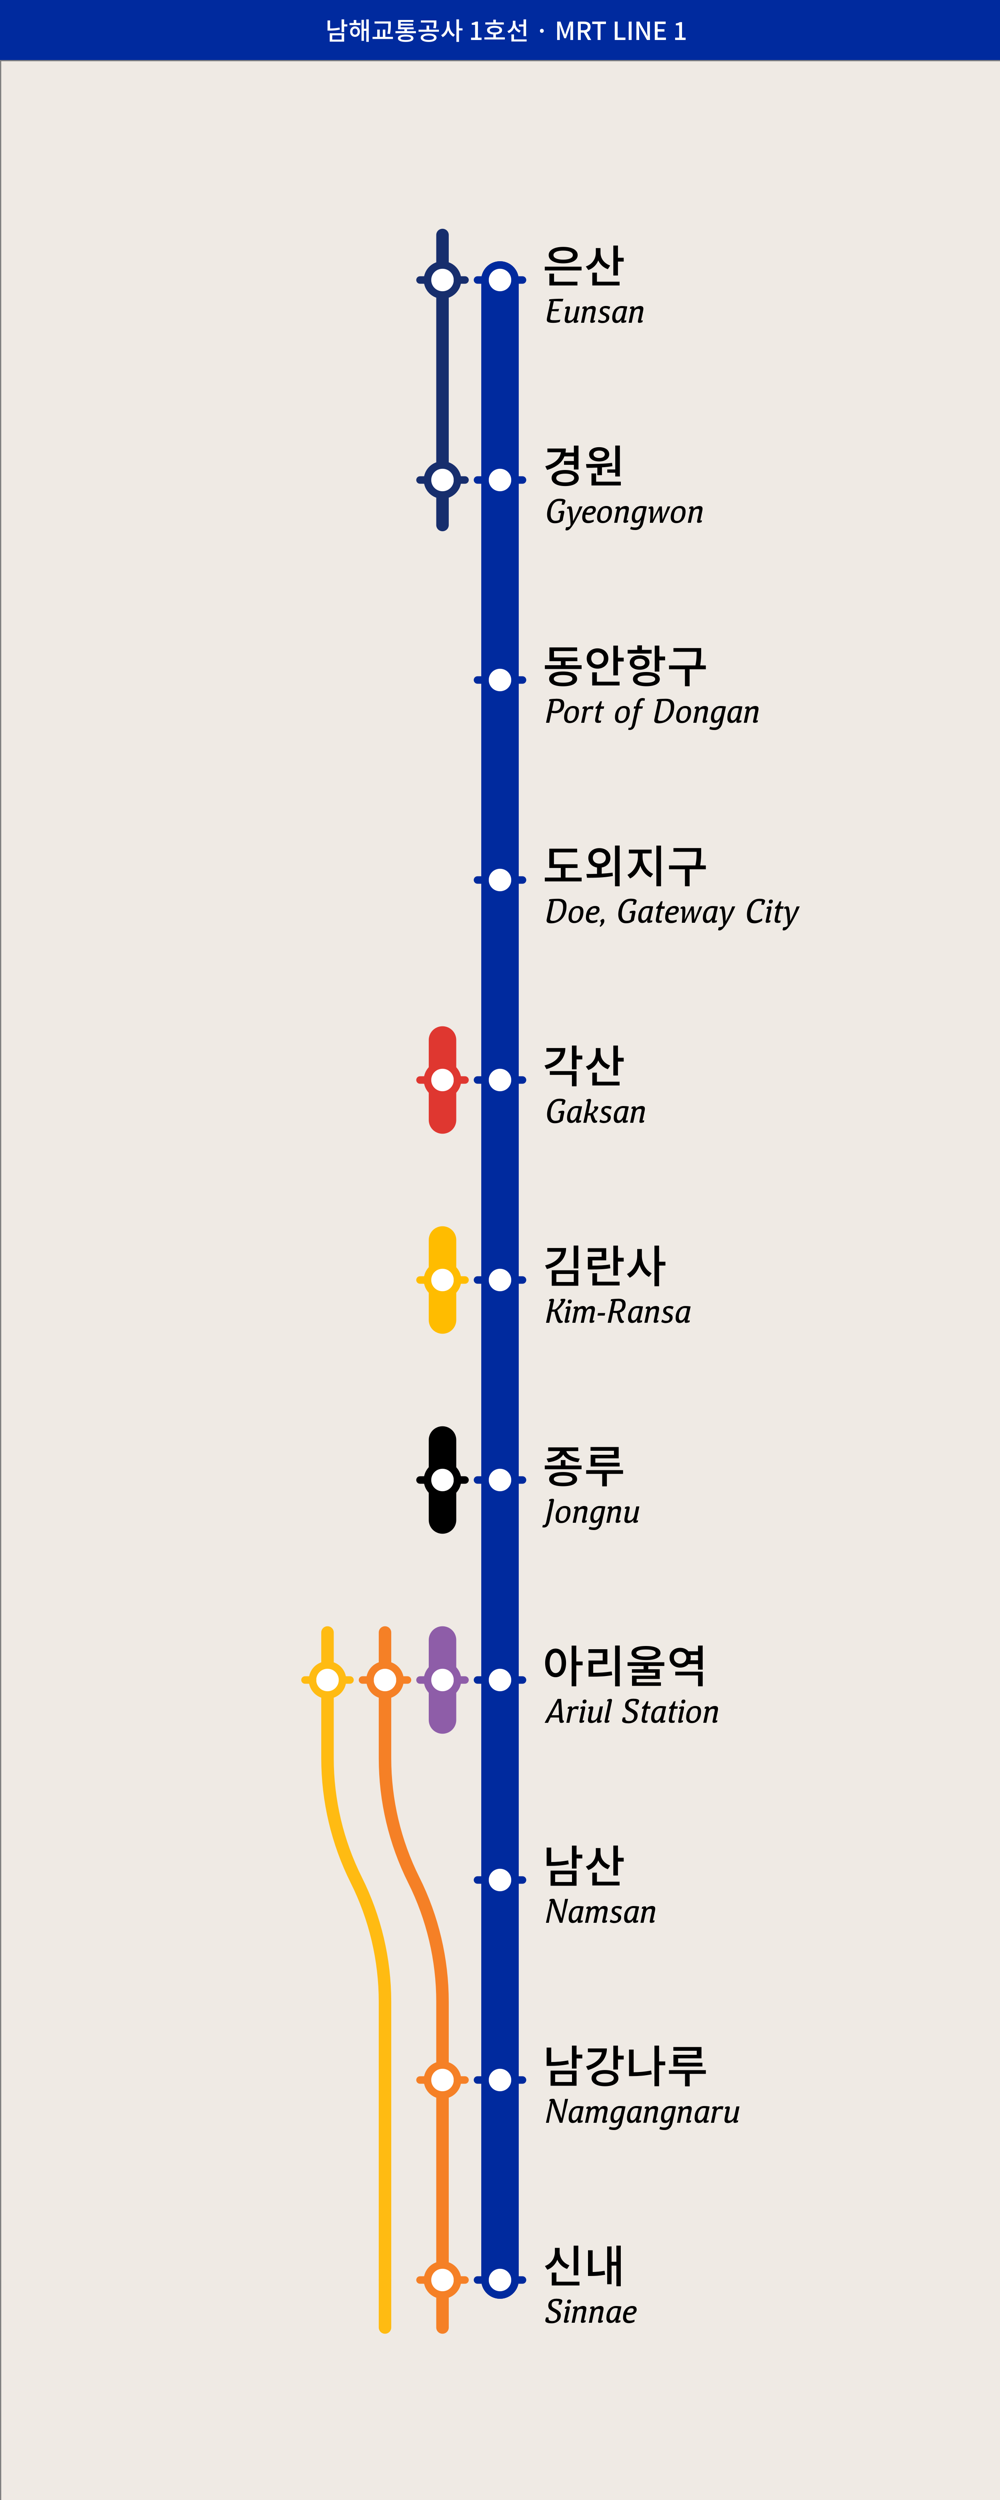
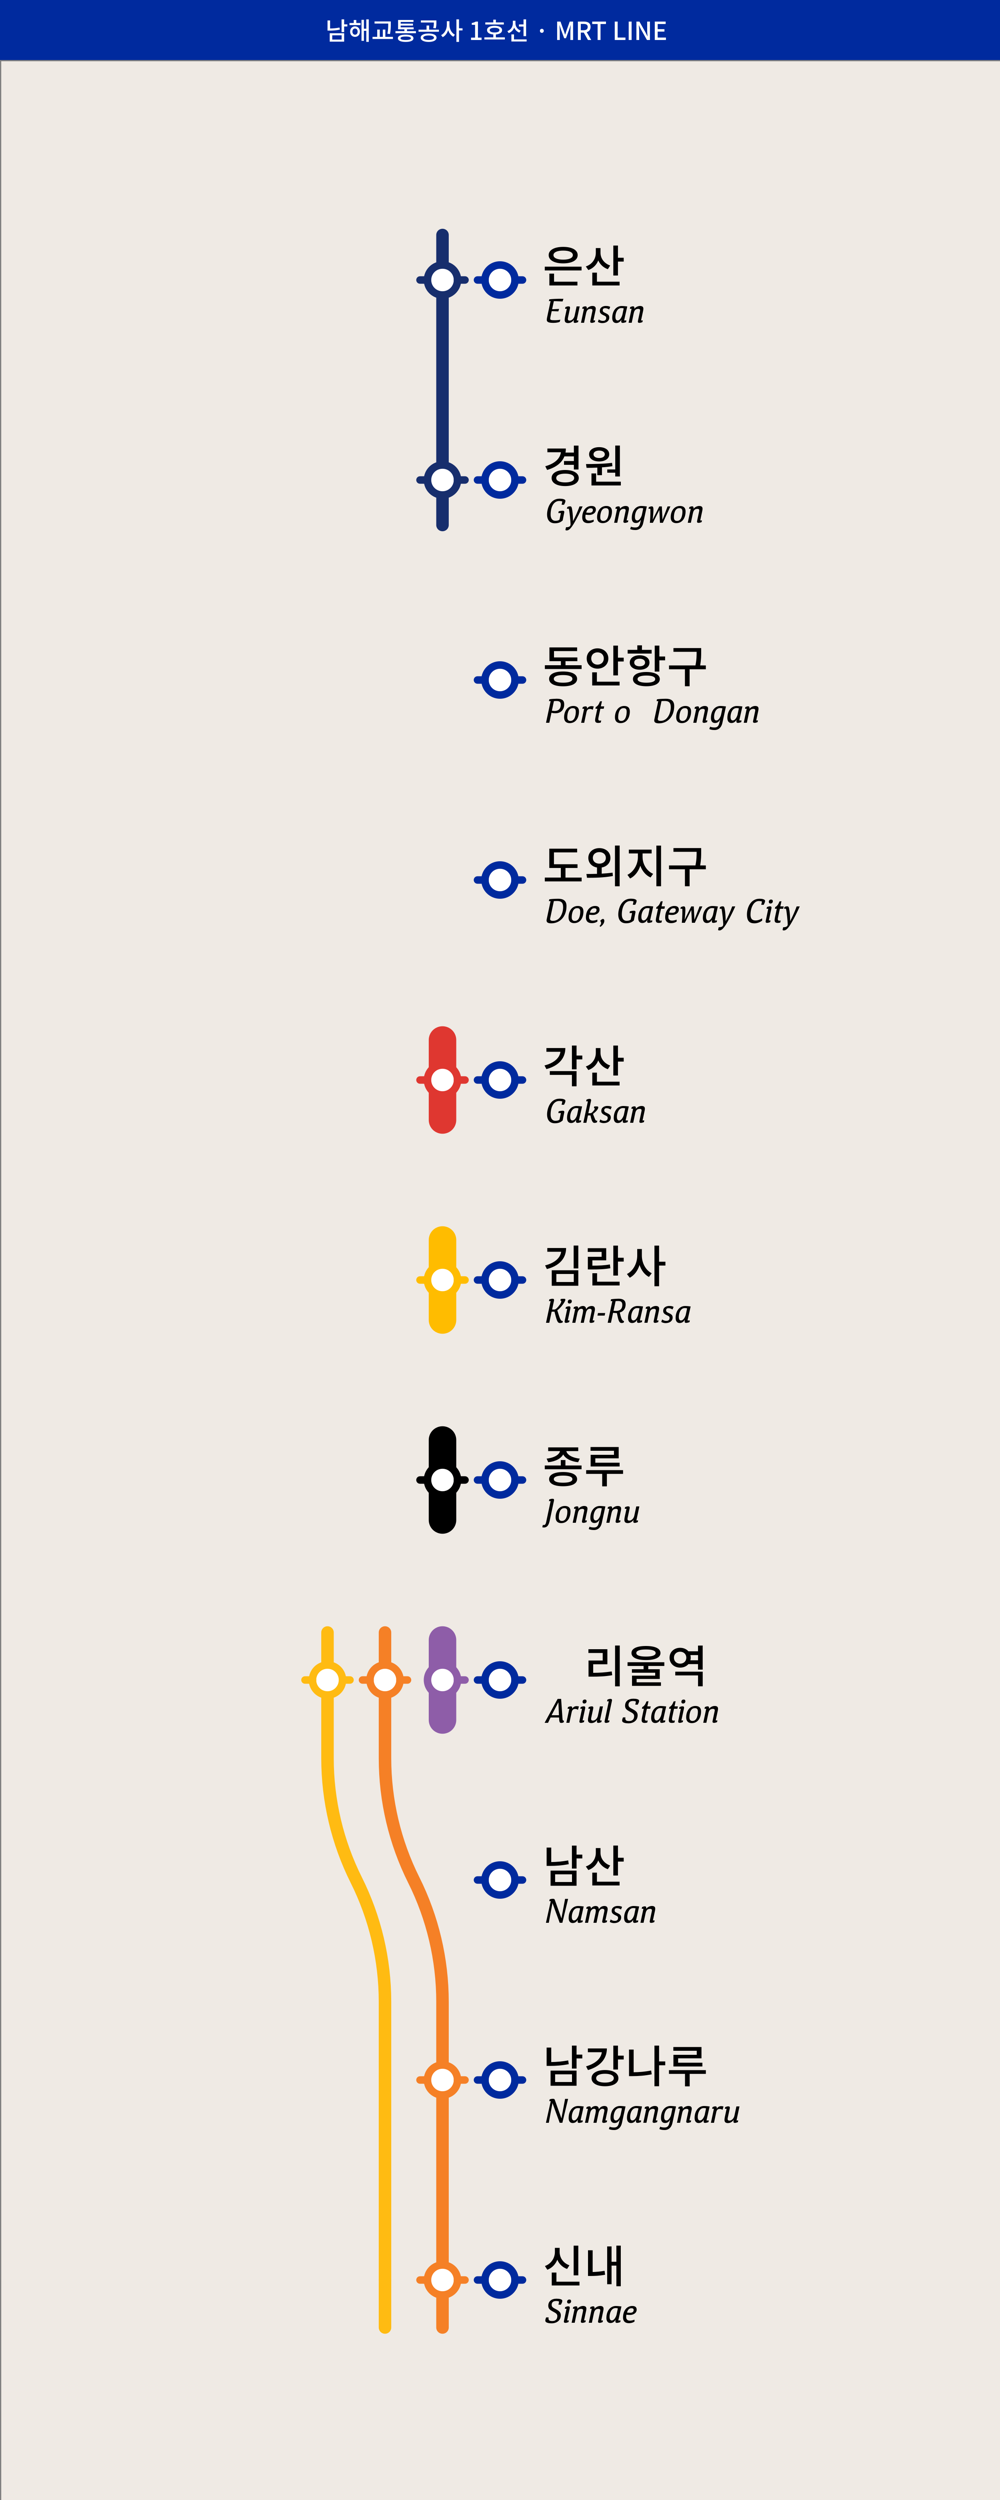
<svg xmlns="http://www.w3.org/2000/svg" id="_레이어_1" viewBox="0 0 400 1000">
  <rect x="0" y="0" width="400" height="1000" fill="#808080" stroke="none" />
  <rect id="background" x=".5" y="24.5" width="400" height="976" style="fill:#efeae4;" />
-   <line id="main_line" x1="200" y1="112" x2="200" y2="912" style="fill:none; stroke:#002a9e; stroke-linecap:round; stroke-miterlimit:10; stroke-width:15px;" />
  <g id="station_dot_group">
    <circle id="station_dot" cx="200" cy="112" r="6" style="fill:#fff; stroke:#002a9e; stroke-linecap:round; stroke-miterlimit:10; stroke-width:3px;" />
    <line id="station_dot_wing" x1="206" y1="112" x2="209" y2="112" style="fill:#fff; stroke:#002a9e; stroke-linecap:round; stroke-miterlimit:10; stroke-width:3px;" />
    <line id="station_dot_wing-2" x1="191" y1="112" x2="194" y2="112" style="fill:#fff; stroke:#002a9e; stroke-linecap:round; stroke-miterlimit:10; stroke-width:3px;" />
  </g>
  <g id="station_dot_group-2">
    <circle id="station_dot-2" cx="200" cy="192" r="6" style="fill:#fff; stroke:#002a9e; stroke-linecap:round; stroke-miterlimit:10; stroke-width:3px;" />
    <line id="station_dot_wing-3" x1="206" y1="192" x2="209" y2="192" style="fill:#fff; stroke:#002a9e; stroke-linecap:round; stroke-miterlimit:10; stroke-width:3px;" />
    <line id="station_dot_wing-4" x1="191" y1="192" x2="194" y2="192" style="fill:#fff; stroke:#002a9e; stroke-linecap:round; stroke-miterlimit:10; stroke-width:3px;" />
  </g>
  <g id="station_dot_group-3">
    <circle id="station_dot-3" cx="200" cy="272" r="6" style="fill:#fff; stroke:#002a9e; stroke-linecap:round; stroke-miterlimit:10; stroke-width:3px;" />
    <line id="station_dot_wing-5" x1="206" y1="272" x2="209" y2="272" style="fill:#fff; stroke:#002a9e; stroke-linecap:round; stroke-miterlimit:10; stroke-width:3px;" />
    <line id="station_dot_wing-6" x1="191" y1="272" x2="194" y2="272" style="fill:#fff; stroke:#002a9e; stroke-linecap:round; stroke-miterlimit:10; stroke-width:3px;" />
  </g>
  <g id="station_dot_group-4">
    <circle id="station_dot-4" cx="200" cy="352" r="6" style="fill:#fff; stroke:#002a9e; stroke-linecap:round; stroke-miterlimit:10; stroke-width:3px;" />
    <line id="station_dot_wing-7" x1="206" y1="352" x2="209" y2="352" style="fill:#fff; stroke:#002a9e; stroke-linecap:round; stroke-miterlimit:10; stroke-width:3px;" />
    <line id="station_dot_wing-8" x1="191" y1="352" x2="194" y2="352" style="fill:#fff; stroke:#002a9e; stroke-linecap:round; stroke-miterlimit:10; stroke-width:3px;" />
  </g>
  <g id="station_dot_group-5">
    <circle id="station_dot-5" cx="200" cy="432" r="6" style="fill:#fff; stroke:#002a9e; stroke-linecap:round; stroke-miterlimit:10; stroke-width:3px;" />
    <line id="station_dot_wing-9" x1="206" y1="432" x2="209" y2="432" style="fill:#fff; stroke:#002a9e; stroke-linecap:round; stroke-miterlimit:10; stroke-width:3px;" />
    <line id="station_dot_wing-10" x1="191" y1="432" x2="194" y2="432" style="fill:#fff; stroke:#002a9e; stroke-linecap:round; stroke-miterlimit:10; stroke-width:3px;" />
  </g>
  <g id="station_dot_group-6">
    <circle id="station_dot-6" cx="200" cy="512" r="6" style="fill:#fff; stroke:#002a9e; stroke-linecap:round; stroke-miterlimit:10; stroke-width:3px;" />
    <line id="station_dot_wing-11" x1="206" y1="512" x2="209" y2="512" style="fill:#fff; stroke:#002a9e; stroke-linecap:round; stroke-miterlimit:10; stroke-width:3px;" />
    <line id="station_dot_wing-12" x1="191" y1="512" x2="194" y2="512" style="fill:#fff; stroke:#002a9e; stroke-linecap:round; stroke-miterlimit:10; stroke-width:3px;" />
  </g>
  <g id="station_dot_group-7">
    <circle id="station_dot-7" cx="200" cy="592" r="6" style="fill:#fff; stroke:#002a9e; stroke-linecap:round; stroke-miterlimit:10; stroke-width:3px;" />
    <line id="station_dot_wing-13" x1="206" y1="592" x2="209" y2="592" style="fill:#fff; stroke:#002a9e; stroke-linecap:round; stroke-miterlimit:10; stroke-width:3px;" />
    <line id="station_dot_wing-14" x1="191" y1="592" x2="194" y2="592" style="fill:#fff; stroke:#002a9e; stroke-linecap:round; stroke-miterlimit:10; stroke-width:3px;" />
  </g>
  <g id="station_dot_group-8">
    <circle id="station_dot-8" cx="200" cy="672" r="6" style="fill:#fff; stroke:#002a9e; stroke-linecap:round; stroke-miterlimit:10; stroke-width:3px;" />
    <line id="station_dot_wing-15" x1="206" y1="672" x2="209" y2="672" style="fill:#fff; stroke:#002a9e; stroke-linecap:round; stroke-miterlimit:10; stroke-width:3px;" />
    <line id="station_dot_wing-16" x1="191" y1="672" x2="194" y2="672" style="fill:#fff; stroke:#002a9e; stroke-linecap:round; stroke-miterlimit:10; stroke-width:3px;" />
  </g>
  <g id="station_dot_group-9">
    <circle id="station_dot-9" cx="200" cy="752" r="6" style="fill:#fff; stroke:#002a9e; stroke-linecap:round; stroke-miterlimit:10; stroke-width:3px;" />
    <line id="station_dot_wing-17" x1="206" y1="752" x2="209" y2="752" style="fill:#fff; stroke:#002a9e; stroke-linecap:round; stroke-miterlimit:10; stroke-width:3px;" />
    <line id="station_dot_wing-18" x1="191" y1="752" x2="194" y2="752" style="fill:#fff; stroke:#002a9e; stroke-linecap:round; stroke-miterlimit:10; stroke-width:3px;" />
  </g>
  <g id="station_dot_group-10">
    <circle id="station_dot-10" cx="200" cy="832" r="6" style="fill:#fff; stroke:#002a9e; stroke-linecap:round; stroke-miterlimit:10; stroke-width:3px;" />
    <line id="station_dot_wing-19" x1="206" y1="832" x2="209" y2="832" style="fill:#fff; stroke:#002a9e; stroke-linecap:round; stroke-miterlimit:10; stroke-width:3px;" />
    <line id="station_dot_wing-20" x1="191" y1="832" x2="194" y2="832" style="fill:#fff; stroke:#002a9e; stroke-linecap:round; stroke-miterlimit:10; stroke-width:3px;" />
  </g>
  <g id="station_dot_group-11">
    <circle id="station_dot-11" cx="200" cy="912" r="6" style="fill:#fff; stroke:#002a9e; stroke-linecap:round; stroke-miterlimit:10; stroke-width:3px;" />
    <line id="station_dot_wing-21" x1="206" y1="912" x2="209" y2="912" style="fill:#fff; stroke:#002a9e; stroke-linecap:round; stroke-miterlimit:10; stroke-width:3px;" />
    <line id="station_dot_wing-22" x1="191" y1="912" x2="194" y2="912" style="fill:#fff; stroke:#002a9e; stroke-linecap:round; stroke-miterlimit:10; stroke-width:3px;" />
  </g>
  <g id="station_transfer_metro">
    <line x1="177" y1="448" x2="177" y2="432" style="fill:none; stroke:#df3730; stroke-linecap:round; stroke-miterlimit:10; stroke-width:11px;" />
    <line x1="177" y1="432" x2="177" y2="416" style="fill:none; stroke:#df3730; stroke-linecap:round; stroke-miterlimit:10; stroke-width:11px;" />
    <circle id="station_dot-12" cx="177" cy="432" r="6" style="fill:#fff; stroke:#df3730; stroke-linecap:round; stroke-miterlimit:10; stroke-width:3px;" />
    <line id="station_dot_wing-23" x1="183" y1="432" x2="186" y2="432" style="fill:#fff; stroke:#df3730; stroke-linecap:round; stroke-miterlimit:10; stroke-width:3px;" />
    <line id="station_dot_wing-24" x1="168" y1="432" x2="171" y2="432" style="fill:#fff; stroke:#df3730; stroke-linecap:round; stroke-miterlimit:10; stroke-width:3px;" />
  </g>
  <g id="station_transfer_metro-2">
    <line x1="177" y1="528" x2="177" y2="512" style="fill:none; stroke:#ffbc00; stroke-linecap:round; stroke-miterlimit:10; stroke-width:11px;" />
    <line x1="177" y1="512" x2="177" y2="496" style="fill:none; stroke:#ffbc00; stroke-linecap:round; stroke-miterlimit:10; stroke-width:11px;" />
    <circle id="station_dot-13" cx="177" cy="512" r="6" style="fill:#fff; stroke:#ffbc00; stroke-linecap:round; stroke-miterlimit:10; stroke-width:3px;" />
    <line id="station_dot_wing-25" x1="183" y1="512" x2="186" y2="512" style="fill:#fff; stroke:#ffbc00; stroke-linecap:round; stroke-miterlimit:10; stroke-width:3px;" />
    <line id="station_dot_wing-26" x1="168" y1="512" x2="171" y2="512" style="fill:#fff; stroke:#ffbc00; stroke-linecap:round; stroke-miterlimit:10; stroke-width:3px;" />
  </g>
  <g id="station_transfer_metro-3">
    <line x1="177" y1="608" x2="177" y2="592" style="fill:none; stroke:#000; stroke-linecap:round; stroke-miterlimit:10; stroke-width:11px;" />
    <line x1="177" y1="592" x2="177" y2="576" style="fill:none; stroke:#000; stroke-linecap:round; stroke-miterlimit:10; stroke-width:11px;" />
    <circle id="station_dot-14" cx="177" cy="592" r="6" style="fill:#fff; stroke:#000; stroke-linecap:round; stroke-miterlimit:10; stroke-width:3px;" />
    <line id="station_dot_wing-27" x1="183" y1="592" x2="186" y2="592" style="fill:#fff; stroke:#000; stroke-linecap:round; stroke-miterlimit:10; stroke-width:3px;" />
    <line id="station_dot_wing-28" x1="168" y1="592" x2="171" y2="592" style="fill:#fff; stroke:#000; stroke-linecap:round; stroke-miterlimit:10; stroke-width:3px;" />
  </g>
  <g id="station_transfer_metro-4">
    <line x1="177" y1="688" x2="177" y2="672" style="fill:none; stroke:#8e5da8; stroke-linecap:round; stroke-miterlimit:10; stroke-width:11px;" />
    <line x1="177" y1="672" x2="177" y2="656" style="fill:none; stroke:#8e5da8; stroke-linecap:round; stroke-miterlimit:10; stroke-width:11px;" />
    <circle id="station_dot-15" cx="177" cy="672" r="6" style="fill:#fff; stroke:#8e5da8; stroke-linecap:round; stroke-miterlimit:10; stroke-width:3px;" />
    <line id="station_dot_wing-29" x1="183" y1="672" x2="186" y2="672" style="fill:#fff; stroke:#8e5da8; stroke-linecap:round; stroke-miterlimit:10; stroke-width:3px;" />
-     <line id="station_dot_wing-30" x1="168" y1="672" x2="171" y2="672" style="fill:#fff; stroke:#8e5da8; stroke-linecap:round; stroke-miterlimit:10; stroke-width:3px;" />
  </g>
  <g id="transfer_regional">
    <line x1="177" y1="112" x2="177" y2="94" style="fill:none; stroke:#172e6d; stroke-linecap:round; stroke-miterlimit:10; stroke-width:5px;" />
    <line x1="177" y1="210" x2="177" y2="192" style="fill:none; stroke:#172e6d; stroke-linecap:round; stroke-miterlimit:10; stroke-width:5px;" />
    <line x1="177" y1="112" x2="177" y2="192" style="fill:none; stroke:#172e6d; stroke-linecap:round; stroke-miterlimit:10; stroke-width:5px;" />
    <circle id="station_dot-16" cx="177" cy="192" r="6" style="fill:#fff; stroke:#172e6d; stroke-linecap:round; stroke-miterlimit:10; stroke-width:3px;" />
    <line id="station_dot_wing-31" x1="183" y1="192" x2="186" y2="192" style="fill:#fff; stroke:#172e6d; stroke-linecap:round; stroke-miterlimit:10; stroke-width:3px;" />
    <line id="station_dot_wing-32" x1="168" y1="192" x2="171" y2="192" style="fill:#fff; stroke:#172e6d; stroke-linecap:round; stroke-miterlimit:10; stroke-width:3px;" />
    <circle id="station_dot-17" cx="177" cy="112" r="6" style="fill:#fff; stroke:#172e6d; stroke-linecap:round; stroke-miterlimit:10; stroke-width:3px;" />
    <line id="station_dot_wing-33" x1="183" y1="112" x2="186" y2="112" style="fill:#fff; stroke:#172e6d; stroke-linecap:round; stroke-miterlimit:10; stroke-width:3px;" />
    <line id="station_dot_wing-34" x1="168" y1="112" x2="171" y2="112" style="fill:#fff; stroke:#172e6d; stroke-linecap:round; stroke-miterlimit:10; stroke-width:3px;" />
  </g>
  <g id="transfer_regional-2">
    <path d="M154,672v31.29c0,16.91,3.94,33.59,11.5,48.71h0c7.56,15.13,11.5,31.8,11.5,48.71v31.29" style="fill:none; stroke:#f58026; stroke-linecap:round; stroke-miterlimit:10; stroke-width:5px;" />
    <line x1="154" y1="672" x2="154" y2="653" style="fill:none; stroke:#f58026; stroke-linecap:round; stroke-miterlimit:10; stroke-width:5px;" />
    <line x1="177" y1="912" x2="177" y2="832" style="fill:none; stroke:#f58026; stroke-linecap:round; stroke-miterlimit:10; stroke-width:5px;" />
    <circle id="station_dot-18" cx="154" cy="672" r="6" style="fill:#fff; stroke:#f58026; stroke-linecap:round; stroke-miterlimit:10; stroke-width:3px;" />
    <line id="station_dot_wing-35" x1="160" y1="672" x2="163" y2="672" style="fill:#fff; stroke:#f58026; stroke-linecap:round; stroke-miterlimit:10; stroke-width:3px;" />
    <line id="station_dot_wing-36" x1="145" y1="672" x2="148" y2="672" style="fill:#fff; stroke:#f58026; stroke-linecap:round; stroke-miterlimit:10; stroke-width:3px;" />
    <circle id="station_dot-19" cx="177" cy="832" r="6" style="fill:#fff; stroke:#f58026; stroke-linecap:round; stroke-miterlimit:10; stroke-width:3px;" />
    <line id="station_dot_wing-37" x1="183" y1="832" x2="186" y2="832" style="fill:#fff; stroke:#f58026; stroke-linecap:round; stroke-miterlimit:10; stroke-width:3px;" />
    <line id="station_dot_wing-38" x1="168" y1="832" x2="171" y2="832" style="fill:#fff; stroke:#f58026; stroke-linecap:round; stroke-miterlimit:10; stroke-width:3px;" />
    <line x1="177" y1="931" x2="177" y2="912" style="fill:none; stroke:#f58026; stroke-linecap:round; stroke-miterlimit:10; stroke-width:5px;" />
    <circle id="station_dot-20" cx="177" cy="912" r="6" style="fill:#fff; stroke:#f58026; stroke-linecap:round; stroke-miterlimit:10; stroke-width:3px;" />
    <line id="station_dot_wing-39" x1="183" y1="912" x2="186" y2="912" style="fill:#fff; stroke:#f58026; stroke-linecap:round; stroke-miterlimit:10; stroke-width:3px;" />
    <line id="station_dot_wing-40" x1="168" y1="912" x2="171" y2="912" style="fill:#fff; stroke:#f58026; stroke-linecap:round; stroke-miterlimit:10; stroke-width:3px;" />
  </g>
  <g id="transfer_regional-3">
    <path d="M131,672v31.29c0,16.91,3.94,33.59,11.5,48.71h0c7.56,15.13,11.5,31.8,11.5,48.71v111.29" style="fill:none; stroke:#ffbb12; stroke-linecap:round; stroke-miterlimit:10; stroke-width:5px;" />
    <line x1="131" y1="672" x2="131" y2="653" style="fill:none; stroke:#ffbb12; stroke-linecap:round; stroke-miterlimit:10; stroke-width:5px;" />
    <line x1="154" y1="931" x2="154" y2="912" style="fill:none; stroke:#ffbb12; stroke-linecap:round; stroke-miterlimit:10; stroke-width:5px;" />
    <circle id="station_dot-21" cx="131" cy="672" r="6" style="fill:#fff; stroke:#ffbb12; stroke-linecap:round; stroke-miterlimit:10; stroke-width:3px;" />
    <line id="station_dot_wing-41" x1="137" y1="672" x2="140" y2="672" style="fill:#fff; stroke:#ffbb12; stroke-linecap:round; stroke-miterlimit:10; stroke-width:3px;" />
    <line id="station_dot_wing-42" x1="122" y1="672" x2="125" y2="672" style="fill:#fff; stroke:#ffbb12; stroke-linecap:round; stroke-miterlimit:10; stroke-width:3px;" />
  </g>
  <g id="station_label">
    <path d="M232.62,106.67v1.51h-14.71v-1.51h14.71ZM219.47,102.04c0-2.05,2.29-3.29,5.8-3.29s5.8,1.24,5.8,3.29-2.29,3.31-5.8,3.31-5.8-1.24-5.8-3.31ZM221.63,112.68h9.34v1.51h-11.22v-4.74h1.87v3.22ZM221.38,102.04c0,1.15,1.49,1.82,3.89,1.82s3.87-.67,3.87-1.82-1.49-1.8-3.87-1.8-3.89.67-3.89,1.8Z" />
    <path d="M243.13,107.68c-1.8-.63-3.11-1.93-3.83-3.51-.7,1.78-2.05,3.17-3.96,3.85l-1.01-1.44c2.61-.88,4-3.08,4-5.46v-1.89h1.87v1.91c0,2.16,1.4,4.21,3.87,5.06l-.94,1.48ZM238.77,112.68h9.06v1.51h-10.91v-5.13h1.85v3.62ZM249.48,103.1v1.53h-2.3v5.58h-1.85v-11.99h1.85v4.88h2.3Z" />
    <path d="M225,120.58l-3.46-.13-.69,3.25,2.79-.13-.31.98-2.65-.1-.46,2.13c-.08.38-.14.8-.14.9,0,.49.39.62,1.81.62.77,0,1.54-.07,2.26-.22l-.29.88c-.64.24-1.56.39-2.45.39-1.55,0-2.7-.18-2.7-1.22,0-.31.07-.7.24-1.48l1.29-6.01h-.67l.15-.71c1.18-.15,3.35-.22,3.67-.22.56,0,1.25.01,1.98.01l-.35,1.06Z" />
    <path d="M227.22,129.23c-.7,0-1.35-.27-1.35-1.27,0-.38.08-.85.17-1.26l.69-3.18h-.7l.14-.67c.45-.21.88-.31,1.22-.31.52,0,.63.25.63.53,0,.14-.03.31-.06.43l-.73,3.4c-.04.21-.1.41-.1.66,0,.35.11.69.76.69.81,0,1.71-.84,1.95-1.92l.81-3.77h1.22l-1.19,5.62h.69l-.14.66c-.28.14-.87.32-1.21.32-.45,0-.56-.24-.56-.5,0-.14.03-.29.11-.73-.83,1.11-1.71,1.3-2.35,1.3Z" />
    <path d="M232.4,129.11l1.19-5.6h-.69l.14-.66c.25-.15.74-.32,1.12-.32.53,0,.56.38.56.97.63-.77,1.51-1.11,2.25-1.11.64,0,1.33.18,1.33,1.09,0,.18-.03.49-.1.81l-.83,3.88h.69l-.14.66c-.28.14-.87.32-1.2.32-.5,0-.63-.24-.63-.52,0-.15.06-.36.14-.76l.66-3.11c.06-.27.1-.48.1-.64,0-.32-.2-.57-.73-.57-.9,0-1.54.36-1.84,1.78l-.8,3.78h-1.23Z" />
    <path d="M239.16,128.76l.35-.98c.57.43,1.11.57,1.67.57.8,0,1.3-.36,1.3-1.18,0-.67-.48-.78-1.16-1.11-1.18-.56-1.39-1.04-1.39-1.72,0-1.36,1.22-1.96,2.41-1.96.94,0,1.47.18,1.74.39l-.43,1.02c-.52-.34-1.06-.52-1.62-.52-.7,0-.94.38-.94.84,0,.6.38.77,1.08,1.11.92.43,1.54.77,1.54,1.79,0,1.25-1.06,2.23-2.8,2.23-.94,0-1.57-.34-1.74-.49Z" />
    <path d="M250.57,128.18l-.14.66c-.28.14-1.01.32-1.34.32-.48,0-.6-.28-.6-.6,0-.2.04-.42.08-.6h-.06c-.66,1.12-1.53,1.25-1.98,1.25-1.26,0-1.64-1.01-1.64-2.02,0-2.56,1.37-4.79,3.81-4.79.73,0,2.13.17,2.2.18l-1.26,5.6h.92ZM249.48,123.37c-.29-.13-.59-.14-.95-.14-1.68,0-2.37,2.06-2.37,3.52,0,1.02.36,1.44.88,1.44,1.08,0,1.79-1.75,1.92-2.31l.52-2.51Z" />
    <path d="M251.44,129.11l1.19-5.6h-.69l.14-.66c.25-.15.74-.32,1.12-.32.53,0,.56.38.56.97.63-.77,1.51-1.11,2.26-1.11.64,0,1.33.18,1.33,1.09,0,.18-.03.49-.1.81l-.83,3.88h.69l-.14.66c-.28.14-.87.32-1.2.32-.5,0-.63-.24-.63-.52,0-.15.06-.36.14-.76l.66-3.11c.06-.27.1-.48.1-.64,0-.32-.2-.57-.73-.57-.9,0-1.54.36-1.83,1.78l-.8,3.78h-1.23Z" />
  </g>
  <g id="station_label-2">
    <path d="M225.76,182.54c-1.01,2.59-3.4,4.41-6.91,5.44l-.74-1.48c3.82-1.06,5.92-3.06,6.25-5.6h-5.4v-1.49h7.38c0,.58-.05,1.12-.14,1.62h3.35v-2.79h1.85v9.56h-1.85v-1.87h-3.94v-1.51h3.94v-1.87h-3.78ZM231.5,191.21c0,2-2.14,3.22-5.44,3.22s-5.42-1.22-5.42-3.22,2.12-3.21,5.42-3.21,5.44,1.22,5.44,3.21ZM229.67,191.21c0-1.12-1.39-1.75-3.6-1.75s-3.58.63-3.58,1.75,1.39,1.76,3.58,1.76,3.6-.63,3.6-1.76Z" />
    <path d="M238.93,187.05c-1.55.07-3.01.09-4.3.09l-.23-1.51c2.99-.02,6.99-.05,10.42-.49l.14,1.33c-1.37.23-2.79.38-4.18.47v3.13h-1.85v-3.02ZM235.64,181.72c0-1.73,1.64-2.86,4.03-2.86s4.02,1.13,4.02,2.86-1.64,2.86-4.02,2.86-4.03-1.13-4.03-2.86ZM248.33,192.68v1.51h-11.74v-4.81h1.86v3.29h9.88ZM237.4,181.72c0,.92.92,1.49,2.27,1.49s2.25-.58,2.25-1.49-.92-1.49-2.25-1.49-2.27.58-2.27,1.49ZM246.1,187.78v-9.56h1.85v12.37h-1.85v-1.51h-3.19v-1.3h3.19Z" />
    <path d="M224.35,205.23h-1.02l.15-.7c.7-.2,1.27-.24,1.61-.24.5,0,.63.24.63.5,0,.1-.04.28-.07.43l-.59,2.96c-.74.67-1.62,1.13-3.12,1.13-2.09,0-3.11-1.39-3.11-3.52,0-2.31,1.19-6.32,5.03-6.32,1.01,0,2.31.18,2.31.9,0,.45-.28,1.01-.57,1.54h-.95l.28-1.32c-.28-.13-.86-.2-1.22-.2-2.26,0-3.46,2.4-3.46,5.46,0,1.42.62,2.47,1.91,2.47.95,0,1.39-.22,1.65-.49l.55-2.62Z" />
    <path d="M226.77,203.51l.14-.66c.29-.22.71-.32,1.05-.32.59,0,.73.14.98,1.85.15,1.09.24,2.45.25,4.09,1.02-1.92,1.9-3.95,2.62-5.91h1.23c-1.16,2.59-2.03,4.29-3.19,6.33-1.47,2.58-2.33,3.29-3.19,3.29-.27,0-.45-.11-.49-.24l.24-1.04c1.53-.01,1.82-.55,1.82-1.25,0-.77-.41-5.23-.71-6.15h-.74Z" />
    <path d="M232.89,207c0-2.69,1.49-4.61,3.68-4.61.9,0,1.78.27,1.78,1.47,0,1.44-1.49,2.12-2.62,2.12-.77,0-1.5-.11-1.5-.11-.06.28-.08.57-.08.97,0,.92.55,1.41,1.5,1.41s1.81-.39,1.81-.39l.04.73c-.31.25-1.08.67-2.28.67-1.53,0-2.33-.83-2.33-2.26ZM236.27,203.29c-.48,0-1.37.15-1.79,1.74,0,0,.5.08,1.33.08.64,0,1.35-.24,1.35-1.12,0-.53-.43-.7-.88-.7Z" />
    <path d="M241.07,209.25c-.9,0-2.24-.34-2.24-2.35,0-2.16,1.16-4.51,3.71-4.51.98,0,2.24.34,2.24,2.2,0,2.31-1.12,4.66-3.71,4.66ZM242.24,203.26c-1.78,0-2.14,2.31-2.14,3.71,0,1.19.69,1.41,1.25,1.41,1.82,0,2.16-2.45,2.16-3.71,0-1.19-.53-1.41-1.26-1.41Z" />
    <path d="M245.66,209.11l1.19-5.6h-.69l.14-.66c.25-.15.74-.32,1.12-.32.53,0,.56.38.56.97.63-.77,1.51-1.11,2.26-1.11.64,0,1.33.18,1.33,1.09,0,.18-.03.49-.1.81l-.83,3.88h.69l-.14.66c-.28.14-.87.32-1.2.32-.5,0-.63-.24-.63-.52,0-.15.06-.36.14-.76l.66-3.11c.06-.27.1-.48.1-.64,0-.32-.2-.57-.73-.57-.9,0-1.54.36-1.83,1.78l-.8,3.78h-1.23Z" />
    <path d="M256.38,207.95h-.06c-.63,1.02-1.29,1.25-2,1.25-1.08,0-1.61-.78-1.61-2.02,0-2.56,1.37-4.79,3.81-4.79.73,0,2.13.17,2.2.18l-1.44,6.65c-.38,1.75-1.53,2.79-3.11,2.79-1.09,0-1.78-.22-2.1-.39l.31-.95c.53.29,1.3.32,1.79.32.99,0,1.55-.42,1.89-1.71.13-.49.21-.99.32-1.33ZM257.29,203.37c-.29-.13-.59-.14-.95-.14-1.68,0-2.37,2.06-2.37,3.52,0,1.13.42,1.44.97,1.44.77,0,1.62-1.34,1.83-2.31l.52-2.51Z" />
    <path d="M264.98,207.97l2.06-5.41h1.12l-3.01,6.56h-1.16l-.25-5.13-2.59,5.13h-1.2c.11-.94.21-3.04.21-4.09,0-.97,0-1.27-.03-1.51h-.74l.14-.66c.28-.14.83-.32,1.11-.32.48,0,.73.18.73,1.39,0,.88-.14,2.79-.31,3.98l2.65-5.34h1.02l.27,5.41Z" />
    <path d="M270.52,209.25c-.9,0-2.24-.34-2.24-2.35,0-2.16,1.16-4.51,3.71-4.51.98,0,2.24.34,2.24,2.2,0,2.31-1.12,4.66-3.71,4.66ZM271.7,203.26c-1.78,0-2.14,2.31-2.14,3.71,0,1.19.69,1.41,1.25,1.41,1.82,0,2.16-2.45,2.16-3.71,0-1.19-.53-1.41-1.26-1.41Z" />
    <path d="M275.11,209.11l1.19-5.6h-.69l.14-.66c.25-.15.74-.32,1.12-.32.53,0,.56.38.56.97.63-.77,1.51-1.11,2.26-1.11.64,0,1.33.18,1.33,1.09,0,.18-.03.49-.1.81l-.83,3.88h.69l-.14.66c-.28.14-.87.32-1.2.32-.5,0-.63-.24-.63-.52,0-.15.06-.36.14-.76l.66-3.11c.06-.27.1-.48.1-.64,0-.32-.2-.57-.73-.57-.9,0-1.54.36-1.83,1.78l-.8,3.78h-1.23Z" />
  </g>
  <g id="station_label-3">
    <path d="M232.64,266.09v1.51h-14.69v-1.51h6.41v-1.62h-4.59v-5.51h11.07v1.48h-9.24v2.54h9.34v1.49h-4.74v1.62h6.43ZM230.84,271.55c0,1.89-2.11,2.97-5.6,2.97s-5.6-1.08-5.6-2.97,2.12-2.95,5.6-2.95,5.6,1.08,5.6,2.95ZM228.96,271.55c0-.99-1.35-1.53-3.73-1.53s-3.71.54-3.71,1.53,1.33,1.53,3.71,1.53,3.73-.52,3.73-1.53Z" />
    <path d="M239,267.46c-2.45,0-4.32-1.69-4.32-4.07s1.87-4.05,4.32-4.05,4.34,1.67,4.34,4.05-1.87,4.07-4.34,4.07ZM239,265.86c1.42,0,2.52-.97,2.52-2.47s-1.1-2.45-2.52-2.45-2.5.97-2.5,2.45,1.08,2.47,2.5,2.47ZM238.75,272.68h9.08v1.51h-10.95v-5.26h1.87v3.75ZM249.48,263.07v1.53h-2.3v5.56h-1.85v-11.92h1.85v4.83h2.3Z" />
    <path d="M260.66,261.43h-9.6v-1.48h3.87v-1.82h1.85v1.82h3.87v1.48ZM255.85,267.89c-2.34,0-3.94-1.13-3.94-2.88s1.6-2.9,3.94-2.9,3.94,1.13,3.94,2.9-1.58,2.88-3.94,2.88ZM263.92,271.64c0,1.8-2.05,2.86-5.37,2.86s-5.37-1.06-5.37-2.86,2.05-2.84,5.37-2.84,5.37,1.06,5.37,2.84ZM255.85,266.52c1.3,0,2.18-.59,2.18-1.51s-.88-1.53-2.18-1.53-2.16.58-2.16,1.53.86,1.51,2.16,1.51ZM262.08,271.64c0-.94-1.3-1.42-3.53-1.42s-3.53.49-3.53,1.42,1.3,1.44,3.53,1.44,3.53-.49,3.53-1.44ZM266.04,262.6v1.53h-2.3v4.5h-1.85v-10.39h1.85v4.36h2.3Z" />
    <path d="M282.32,267.71h-6.48v6.79h-1.87v-6.79h-6.36v-1.53h10.57c.47-2.27.47-3.96.47-5.46h-9.27v-1.49h11.09v1.42c0,1.53,0,3.22-.41,5.53h2.27v1.53Z" />
    <path d="M218.41,289.11l1.85-8.67h-.67l.15-.7c.28-.14,2.4-.25,2.96-.25,2.38,0,2.98.83,2.98,2.28,0,2.09-1.33,3.53-3.47,3.53-.8,0-1.36-.1-1.62-.22l-.87,4.03h-1.3ZM222.6,280.4c-.57,0-.77.01-1.04.06l-.81,3.82s.66.11,1.08.11c1.67,0,2.49-.98,2.49-2.59,0-1.22-.9-1.4-1.72-1.4Z" />
    <path d="M227.88,289.25c-.9,0-2.24-.34-2.24-2.35,0-2.16,1.16-4.51,3.71-4.51.98,0,2.24.34,2.24,2.2,0,2.31-1.12,4.66-3.71,4.66ZM229.05,283.26c-1.78,0-2.14,2.31-2.14,3.71,0,1.19.69,1.41,1.25,1.41,1.82,0,2.16-2.45,2.16-3.71,0-1.19-.53-1.41-1.26-1.41Z" />
    <path d="M234.82,283.44c.52-.76,1.12-.98,1.71-.98.53,0,.81.07.95.14l-.39,1.34c-.31-.29-.81-.36-1.12-.36-.7,0-1.18.31-1.39,1.32l-.9,4.22h-1.22l1.19-5.6h-.69l.14-.66c.25-.15.74-.32,1.12-.32.53,0,.59.35.59.76v.15Z" />
    <path d="M241.67,282.56l-.2.95h-1.33l-.71,3.33c-.07.32-.11.59-.11.78,0,.45.2.64.56.64s.6-.08.6-.08l-.18.85s-.55.14-1.04.14c-.95,0-1.22-.45-1.22-1.15,0-.28.11-.92.2-1.3l.69-3.22h-.77l.15-.7s.84-.28,1.4-1.57l.29-.67.78-.07-.45,2.06h1.33Z" />
    <path d="M248.22,289.25c-.9,0-2.24-.34-2.24-2.35,0-2.16,1.16-4.51,3.71-4.51.98,0,2.24.34,2.24,2.2,0,2.31-1.12,4.66-3.71,4.66ZM249.4,283.26c-1.78,0-2.14,2.31-2.14,3.71,0,1.19.69,1.41,1.25,1.41,1.82,0,2.16-2.45,2.16-3.71,0-1.19-.53-1.41-1.26-1.41Z" />
-     <path d="M254.24,283.45h-.77l.2-.9h.77c.5-2.37,1.16-3.33,2.62-3.33.24,0,.6.04.92.21l-.18.91c-.28-.07-.56-.11-.8-.11-.64,0-.94.38-1.26,1.95l-.08.38h1.49l-.2.9h-1.49l-1.2,5.66c-.22,1.06-.59,2.87-2.37,2.87-.49,0-.62-.13-.62-.13l.17-.77s.25.04.43.04c.41,0,.74-.27.95-1.2l1.41-6.47Z" />
    <path d="M261.69,288.16c0-.13.03-.28.06-.43l1.56-7.28h-.67l.14-.7c.28-.14,2.39-.25,3.61-.25,1.78,0,3.29.62,3.29,2.91,0,4.36-2.76,6.92-6.07,6.92-1.13,0-1.92-.25-1.92-1.16ZM265.82,280.4c-.8,0-1.02.03-1.22.04l-1.46,6.86c-.03.11-.04.22-.04.32,0,.45.29.73,1.16.73,2.82,0,4.05-3.15,4.05-5.45,0-1.92-.8-2.51-2.49-2.51Z" />
    <path d="M272.72,289.25c-.9,0-2.24-.34-2.24-2.35,0-2.16,1.16-4.51,3.71-4.51.98,0,2.24.34,2.24,2.2,0,2.31-1.12,4.66-3.71,4.66ZM273.9,283.26c-1.78,0-2.14,2.31-2.14,3.71,0,1.19.69,1.41,1.25,1.41,1.82,0,2.16-2.45,2.16-3.71,0-1.19-.53-1.41-1.26-1.41Z" />
    <path d="M277.31,289.11l1.19-5.6h-.69l.14-.66c.25-.15.74-.32,1.12-.32.53,0,.56.38.56.97.63-.77,1.51-1.11,2.26-1.11.64,0,1.33.18,1.33,1.09,0,.18-.03.49-.1.81l-.83,3.88h.69l-.14.66c-.28.14-.87.32-1.2.32-.5,0-.63-.24-.63-.52,0-.15.06-.36.14-.76l.66-3.11c.06-.27.1-.48.1-.64,0-.32-.2-.57-.73-.57-.9,0-1.54.36-1.83,1.78l-.8,3.78h-1.23Z" />
    <path d="M288.04,287.95h-.06c-.63,1.02-1.29,1.25-2,1.25-1.08,0-1.61-.78-1.61-2.02,0-2.56,1.37-4.79,3.81-4.79.73,0,2.13.17,2.2.18l-1.44,6.65c-.38,1.75-1.53,2.79-3.11,2.79-1.09,0-1.78-.22-2.1-.39l.31-.95c.53.29,1.3.32,1.79.32.99,0,1.55-.42,1.89-1.71.13-.49.21-.99.32-1.33ZM288.95,283.37c-.29-.13-.59-.14-.95-.14-1.68,0-2.37,2.06-2.37,3.52,0,1.13.42,1.44.97,1.44.77,0,1.62-1.34,1.83-2.31l.52-2.51Z" />
    <path d="M296.63,288.18l-.14.66c-.28.14-1.01.32-1.34.32-.48,0-.6-.28-.6-.6,0-.2.04-.42.08-.6h-.06c-.66,1.12-1.53,1.25-1.98,1.25-1.26,0-1.64-1.01-1.64-2.02,0-2.56,1.37-4.79,3.81-4.79.73,0,2.13.17,2.2.18l-1.26,5.6h.92ZM295.54,283.37c-.29-.13-.59-.14-.95-.14-1.68,0-2.37,2.06-2.37,3.52,0,1.02.36,1.44.88,1.44,1.08,0,1.79-1.75,1.92-2.31l.52-2.51Z" />
    <path d="M297.5,289.11l1.19-5.6h-.69l.14-.66c.25-.15.74-.32,1.12-.32.53,0,.56.38.56.97.63-.77,1.51-1.11,2.26-1.11.64,0,1.33.18,1.33,1.09,0,.18-.03.49-.1.81l-.83,3.88h.69l-.14.66c-.28.14-.87.32-1.2.32-.5,0-.63-.24-.63-.52,0-.15.06-.36.14-.76l.66-3.11c.06-.27.1-.48.1-.64,0-.32-.2-.57-.73-.57-.9,0-1.54.36-1.83,1.78l-.8,3.78h-1.23Z" />
  </g>
  <g id="station_label-4">
    <path d="M232.65,351.03v1.53h-14.73v-1.53h6.41v-3.84h-4.61v-7.72h11.13v1.49h-9.27v4.74h9.42v1.49h-4.81v3.84h6.46Z" />
    <path d="M240.66,349.46c1.46-.09,2.95-.2,4.36-.41l.13,1.35c-3.58.68-7.47.72-10.35.72l-.23-1.53c1.24,0,2.72,0,4.23-.05v-2.54c-2.05-.34-3.47-1.84-3.47-3.84,0-2.3,1.87-3.91,4.41-3.91s4.43,1.6,4.43,3.91c0,2-1.44,3.49-3.49,3.84v2.47ZM239.73,345.46c1.51,0,2.61-.9,2.61-2.3s-1.1-2.32-2.61-2.32-2.59.9-2.59,2.32,1.1,2.3,2.59,2.3ZM247.86,338.22v16.29h-1.87v-16.29h1.87Z" />
    <path d="M257.04,342.94c0,2.7,1.67,5.51,4.21,6.59l-1.03,1.46c-1.89-.83-3.35-2.59-4.1-4.7-.72,2.27-2.18,4.2-4.09,5.11l-1.06-1.48c2.52-1.17,4.19-4.2,4.19-6.99v-1.55h-3.62v-1.53h9.11v1.53h-3.62v1.55ZM264.42,338.24v16.26h-1.87v-16.26h1.87Z" />
    <path d="M282.32,347.71h-6.48v6.79h-1.87v-6.79h-6.36v-1.53h10.57c.47-2.27.47-3.96.47-5.46h-9.27v-1.49h11.09v1.42c0,1.53,0,3.22-.41,5.53h2.27v1.53Z" />
    <path d="M218.62,368.16c0-.13.03-.28.06-.43l1.55-7.28h-.67l.14-.7c.28-.14,2.4-.25,3.61-.25,1.78,0,3.29.62,3.29,2.91,0,4.36-2.76,6.92-6.06,6.92-1.13,0-1.92-.25-1.92-1.16ZM222.76,360.4c-.8,0-1.02.03-1.22.04l-1.46,6.86c-.03.11-.04.22-.04.32,0,.45.29.73,1.16.73,2.82,0,4.05-3.15,4.05-5.45,0-1.92-.8-2.51-2.49-2.51Z" />
    <path d="M229.66,369.25c-.9,0-2.24-.34-2.24-2.35,0-2.16,1.16-4.51,3.71-4.51.98,0,2.24.34,2.24,2.2,0,2.31-1.12,4.66-3.71,4.66ZM230.83,363.26c-1.78,0-2.14,2.31-2.14,3.71,0,1.19.69,1.41,1.25,1.41,1.82,0,2.16-2.45,2.16-3.71,0-1.19-.53-1.41-1.26-1.41Z" />
    <path d="M234.36,367c0-2.69,1.48-4.61,3.68-4.61.9,0,1.78.27,1.78,1.47,0,1.44-1.48,2.12-2.62,2.12-.77,0-1.5-.11-1.5-.11-.06.28-.08.57-.08.97,0,.92.55,1.41,1.5,1.41s1.81-.39,1.81-.39l.04.73c-.31.25-1.08.67-2.28.67-1.53,0-2.33-.83-2.33-2.26ZM237.74,363.29c-.48,0-1.37.15-1.79,1.74,0,0,.5.08,1.33.08.64,0,1.34-.24,1.34-1.12,0-.53-.43-.7-.88-.7Z" />
    <path d="M240.14,370.74l-.32-.36c.36-.31.63-.74.63-1.18,0-.41-.14-.6-.38-.83.28-.39.76-.8,1.11-.8s.55.35.55.76c0,.81-.62,1.78-1.58,2.41Z" />
    <path d="M252.83,365.23h-1.02l.15-.7c.7-.2,1.28-.24,1.61-.24.5,0,.63.24.63.5,0,.1-.04.28-.07.43l-.59,2.96c-.74.67-1.62,1.13-3.12,1.13-2.09,0-3.11-1.39-3.11-3.52,0-2.31,1.19-6.32,5.03-6.32,1.01,0,2.31.18,2.31.9,0,.45-.28,1.01-.57,1.54h-.95l.28-1.32c-.28-.13-.85-.2-1.22-.2-2.25,0-3.46,2.4-3.46,5.46,0,1.42.62,2.47,1.91,2.47.95,0,1.39-.22,1.65-.49l.55-2.62Z" />
    <path d="M260.96,368.18l-.14.66c-.28.14-1.01.32-1.34.32-.48,0-.6-.28-.6-.6,0-.2.04-.42.08-.6h-.06c-.66,1.12-1.53,1.25-1.98,1.25-1.26,0-1.64-1.01-1.64-2.02,0-2.56,1.37-4.79,3.81-4.79.73,0,2.13.17,2.2.18l-1.26,5.6h.92ZM259.87,363.37c-.29-.13-.59-.14-.95-.14-1.68,0-2.37,2.06-2.37,3.52,0,1.02.36,1.44.88,1.44,1.08,0,1.79-1.75,1.92-2.31l.52-2.51Z" />
    <path d="M265.96,362.56l-.2.95h-1.33l-.71,3.33c-.07.32-.11.59-.11.78,0,.45.2.64.56.64s.6-.08.6-.08l-.18.85s-.55.14-1.04.14c-.95,0-1.22-.45-1.22-1.15,0-.28.11-.92.2-1.3l.69-3.22h-.77l.15-.7s.84-.28,1.4-1.57l.29-.67.78-.07-.45,2.06h1.33Z" />
    <path d="M266.07,367c0-2.69,1.48-4.61,3.68-4.61.9,0,1.78.27,1.78,1.47,0,1.44-1.48,2.12-2.62,2.12-.77,0-1.5-.11-1.5-.11-.06.28-.08.57-.08.97,0,.92.55,1.41,1.5,1.41s1.81-.39,1.81-.39l.04.73c-.31.25-1.08.67-2.28.67-1.53,0-2.33-.83-2.33-2.26ZM269.44,363.29c-.48,0-1.37.15-1.79,1.74,0,0,.5.08,1.33.08.64,0,1.34-.24,1.34-1.12,0-.53-.43-.7-.88-.7Z" />
    <path d="M277.76,367.97l2.06-5.41h1.12l-3.01,6.56h-1.16l-.25-5.13-2.59,5.13h-1.2c.11-.94.21-3.04.21-4.09,0-.97,0-1.27-.03-1.51h-.74l.14-.66c.28-.14.83-.32,1.11-.32.48,0,.73.18.73,1.39,0,.88-.14,2.79-.31,3.98l2.65-5.34h1.02l.27,5.41Z" />
    <path d="M286.82,368.18l-.14.66c-.28.14-1.01.32-1.34.32-.48,0-.6-.28-.6-.6,0-.2.04-.42.08-.6h-.06c-.66,1.12-1.53,1.25-1.98,1.25-1.26,0-1.64-1.01-1.64-2.02,0-2.56,1.37-4.79,3.81-4.79.73,0,2.13.17,2.2.18l-1.26,5.6h.92ZM285.73,363.37c-.29-.13-.59-.14-.95-.14-1.68,0-2.37,2.06-2.37,3.52,0,1.02.36,1.44.88,1.44,1.08,0,1.79-1.75,1.92-2.31l.52-2.51Z" />
    <path d="M287.84,363.51l.14-.66c.29-.22.71-.32,1.05-.32.59,0,.73.14.98,1.85.15,1.09.24,2.45.25,4.09,1.02-1.92,1.9-3.95,2.62-5.91h1.23c-1.16,2.59-2.03,4.29-3.19,6.33-1.47,2.58-2.33,3.29-3.19,3.29-.27,0-.45-.11-.49-.24l.24-1.04c1.53-.01,1.82-.55,1.82-1.25,0-.77-.41-5.23-.71-6.15h-.74Z" />
    <path d="M300.2,365.85c0,1.83.87,2.34,2.07,2.34,1.33,0,2.56-.85,2.56-.85l.04.88s-1.25,1.11-3.12,1.11c-1.57,0-2.97-.56-2.97-3.52,0-2.61,1.37-6.32,5.06-6.32.85,0,2.19.18,2.19.9,0,.45-.28,1.01-.57,1.54h-.95l.28-1.32c-.28-.13-.85-.2-1.22-.2-2.25,0-3.36,2.9-3.36,5.44Z" />
    <path d="M307.31,363.51h-.69l.14-.66c.45-.21.87-.32,1.21-.32.52,0,.63.25.63.53,0,.14-.03.31-.06.43l-1.01,4.68h.69l-.14.66c-.28.14-.87.32-1.2.32-.5,0-.63-.24-.63-.52,0-.15.06-.36.14-.76l.92-4.37ZM308.19,361.41c-.43,0-.66-.29-.66-.7,0-.55.39-.9.91-.9.43,0,.69.25.69.69,0,.63-.5.91-.94.91Z" />
    <path d="M313.47,362.56l-.2.95h-1.33l-.71,3.33c-.07.32-.11.59-.11.78,0,.45.2.64.56.64s.6-.08.6-.08l-.18.85s-.55.14-1.04.14c-.95,0-1.22-.45-1.22-1.15,0-.28.11-.92.2-1.3l.69-3.22h-.77l.15-.7s.84-.28,1.4-1.57l.29-.67.78-.07-.45,2.06h1.33Z" />
    <path d="M313.63,363.51l.14-.66c.29-.22.71-.32,1.05-.32.59,0,.73.14.98,1.85.15,1.09.24,2.45.25,4.09,1.02-1.92,1.9-3.95,2.62-5.91h1.23c-1.16,2.59-2.03,4.29-3.19,6.33-1.47,2.58-2.33,3.29-3.19,3.29-.27,0-.45-.11-.49-.24l.24-1.04c1.53-.01,1.82-.55,1.82-1.25,0-.77-.41-5.23-.71-6.15h-.74Z" />
  </g>
  <g id="station_label-5">
    <path d="M226.14,419.21c0,4.21-2.79,7.15-7.58,8.43l-.76-1.46c3.82-.97,6.05-2.99,6.37-5.47h-5.6v-1.49h7.56ZM219.92,428.45h10.7v6.07h-1.85v-4.57h-8.84v-1.49ZM232.92,423.75h-2.3v3.98h-1.85v-9.51h1.85v4h2.3v1.53Z" />
    <path d="M243.13,427.68c-1.8-.63-3.11-1.93-3.83-3.51-.7,1.78-2.05,3.17-3.96,3.85l-1.01-1.44c2.61-.88,4-3.08,4-5.46v-1.89h1.87v1.91c0,2.16,1.4,4.21,3.87,5.06l-.94,1.48ZM238.77,432.68h9.06v1.51h-10.91v-5.13h1.85v3.62ZM249.48,423.1v1.53h-2.3v5.58h-1.85v-11.99h1.85v4.88h2.3Z" />
    <path d="M224.35,445.23h-1.02l.15-.7c.7-.2,1.27-.24,1.61-.24.5,0,.63.24.63.5,0,.1-.04.28-.07.43l-.59,2.96c-.74.67-1.62,1.13-3.12,1.13-2.09,0-3.11-1.39-3.11-3.52,0-2.31,1.19-6.32,5.03-6.32,1.01,0,2.31.18,2.31.9,0,.45-.28,1.01-.57,1.54h-.95l.28-1.32c-.28-.13-.86-.2-1.22-.2-2.26,0-3.46,2.4-3.46,5.46,0,1.42.62,2.47,1.91,2.47.95,0,1.39-.22,1.65-.49l.55-2.62Z" />
    <path d="M232.49,448.18l-.14.66c-.28.14-1.01.32-1.34.32-.48,0-.6-.28-.6-.6,0-.2.04-.42.08-.6h-.06c-.66,1.12-1.53,1.25-1.97,1.25-1.26,0-1.64-1.01-1.64-2.02,0-2.56,1.37-4.79,3.81-4.79.73,0,2.13.17,2.2.18l-1.26,5.6h.92ZM231.39,443.37c-.29-.13-.59-.14-.95-.14-1.68,0-2.37,2.06-2.37,3.52,0,1.02.36,1.44.88,1.44,1.08,0,1.79-1.75,1.92-2.31l.52-2.51Z" />
    <path d="M235.37,445.29h.6c.6,0,.74-.15,1.33-.81.27-.31.59-.67.59-1.06,0-.13-.07-.2-.31-.2l.12-.62c.22-.03.62-.04.93-.04.43,0,.67.06.67.38,0,.67-.76,1.61-2.1,2.61.06.2.21.63.74,1.9.28.7.37.84.98.84l-.14.62c-.25.13-.5.25-1.02.25-.59,0-1.09-.6-1.57-3h-1.01l-.63,2.96h-1.22l1.83-8.59h-.69l.14-.66c.25-.15.77-.32,1.2-.32.5,0,.63.24.63.5,0,.14-.03.29-.06.43l-1.04,4.8Z" />
    <path d="M239.76,448.76l.35-.98c.57.43,1.11.57,1.67.57.8,0,1.3-.36,1.3-1.18,0-.67-.48-.78-1.16-1.11-1.18-.56-1.39-1.04-1.39-1.72,0-1.36,1.22-1.96,2.41-1.96.94,0,1.47.18,1.74.39l-.43,1.02c-.52-.34-1.06-.52-1.62-.52-.7,0-.94.38-.94.84,0,.6.38.77,1.08,1.11.92.43,1.54.77,1.54,1.79,0,1.25-1.06,2.23-2.8,2.23-.94,0-1.57-.34-1.74-.49Z" />
    <path d="M251.18,448.18l-.14.66c-.28.14-1.01.32-1.34.32-.48,0-.6-.28-.6-.6,0-.2.04-.42.08-.6h-.06c-.66,1.12-1.53,1.25-1.98,1.25-1.26,0-1.64-1.01-1.64-2.02,0-2.56,1.37-4.79,3.81-4.79.73,0,2.13.17,2.2.18l-1.26,5.6h.92ZM250.08,443.37c-.29-.13-.59-.14-.95-.14-1.68,0-2.37,2.06-2.37,3.52,0,1.02.36,1.44.88,1.44,1.08,0,1.79-1.75,1.92-2.31l.52-2.51Z" />
    <path d="M252.04,449.11l1.19-5.6h-.69l.14-.66c.25-.15.74-.32,1.12-.32.53,0,.56.38.56.97.63-.77,1.51-1.11,2.26-1.11.64,0,1.33.18,1.33,1.09,0,.18-.03.49-.1.81l-.83,3.88h.69l-.14.66c-.28.14-.87.32-1.2.32-.5,0-.63-.24-.63-.52,0-.15.06-.36.14-.76l.66-3.11c.06-.27.1-.48.1-.64,0-.32-.2-.57-.73-.57-.9,0-1.54.36-1.83,1.78l-.8,3.78h-1.23Z" />
  </g>
  <g id="station_label-6">
    <path d="M226.44,499.21c0,4.25-2.86,7.17-7.69,8.41l-.7-1.46c3.83-.97,6.09-2.99,6.41-5.46h-5.53v-1.49h7.51ZM220.7,508.11h10.62v6.19h-10.62v-6.19ZM222.54,512.81h6.97v-3.22h-6.97v3.22ZM231.32,498.22v9.15h-1.86v-9.15h1.86Z" />
    <path d="M244.14,507.28c-2.45.43-4.57.5-7.69.5h-1.31v-5.06h5.51v-1.96h-5.55v-1.49h7.38v4.86h-5.53v2.14c2.79-.02,4.75-.09,6.99-.5l.2,1.51ZM238.84,512.68h9v1.51h-10.88v-4.9h1.87v3.38ZM249.48,503.1v1.53h-2.3v5.6h-1.85v-11.99h1.85v4.86h2.3Z" />
    <path d="M256.74,502.26c0,2.9,1.51,5.83,3.96,7.04l-1.13,1.48c-1.75-.9-3.04-2.66-3.75-4.79-.7,2.25-2.07,4.14-3.92,5.1l-1.13-1.49c2.54-1.24,4.12-4.32,4.12-7.33v-2.66h1.85v2.66ZM266.17,506.22h-2.54v8.28h-1.85v-16.26h1.85v6.45h2.54v1.53Z" />
    <path d="M220.26,520.44h-.67l.15-.7c.34-.11.91-.24,1.25-.24.52,0,.63.24.63.52,0,.14-.03.29-.06.42l-.71,3.38h.87c.63,0,1.42-.92,2.13-1.86.32-.43.67-1.01.67-1.47,0-.18-.14-.22-.37-.25l.13-.62c.35-.1,1.06-.11,1.37-.11.38,0,.5.14.5.35,0,.52-.73,1.55-1.05,2-.66.92-1.5,1.79-2.19,2.26l.71,2.23c.64,1.99,1.02,2.06,1.53,2.06l-.13.6c-.41.17-.92.21-.92.21-.86,0-1.16-.31-1.81-2.66l-.5-1.89h-1.13l-.95,4.45h-1.3l1.85-8.67Z" />
    <path d="M226.9,523.51h-.69l.14-.66c.45-.21.87-.32,1.21-.32.52,0,.63.25.63.53,0,.14-.03.31-.06.43l-1.01,4.68h.69l-.14.66c-.28.14-.87.32-1.2.32-.5,0-.63-.24-.63-.52,0-.15.06-.36.14-.76l.92-4.37ZM227.78,521.41c-.43,0-.66-.29-.66-.7,0-.55.39-.9.91-.9.43,0,.69.25.69.69,0,.63-.5.91-.94.91Z" />
    <path d="M237.09,528.18h.69l-.14.66c-.32.18-.87.32-1.21.32-.5,0-.63-.24-.63-.52,0-.15.04-.31.07-.45l.73-3.42c.04-.22.07-.42.07-.57,0-.46-.24-.69-.83-.69-.76,0-1.3.8-1.47,1.6l-.86,4.01h-1.22l.8-3.73c.08-.41.15-.92.15-1.06,0-.62-.22-.81-.71-.81-.87,0-1.37.8-1.57,1.69l-.83,3.91h-1.22l1.19-5.6h-.69l.14-.66c.25-.15.74-.32,1.12-.32.5,0,.59.41.59.69,0,.15-.03.28-.03.28.5-.8,1.23-1.11,1.95-1.11.84,0,1.25.49,1.25,1.33.58-1.04,1.5-1.33,2.24-1.33.53,0,1.3.15,1.3,1.25,0,.18-.01.41-.07.66l-.83,3.88Z" />
    <path d="M241.85,526.24h-2.87l.22-1.02h2.87l-.22,1.02Z" />
    <path d="M243.08,529.11l1.85-8.67h-.67l.14-.7c.29-.14,2.4-.25,3.05-.25,2.2,0,2.8,1.02,2.8,2.3,0,1.6-.88,2.87-2.35,3.19.46,2.02.88,3.42,1.72,3.42l-.13.59c-.18.15-.52.22-.81.22-.98,0-1.29-1.01-1.67-2.8l-.25-1.18c-.53,0-1.2-.06-1.53-.11l-.85,3.99h-1.3ZM247.09,520.4c-.27,0-.64.03-.85.06l-.83,3.87c.11,0,.63.04,1.08.04,1.58,0,2.44-.92,2.44-2.4s-.92-1.57-1.83-1.57Z" />
    <path d="M256.89,528.18l-.14.66c-.28.14-1.01.32-1.34.32-.48,0-.6-.28-.6-.6,0-.2.04-.42.08-.6h-.06c-.66,1.12-1.53,1.25-1.98,1.25-1.26,0-1.64-1.01-1.64-2.02,0-2.56,1.37-4.79,3.81-4.79.73,0,2.13.17,2.2.18l-1.26,5.6h.92ZM255.8,523.37c-.29-.13-.59-.14-.95-.14-1.68,0-2.37,2.06-2.37,3.52,0,1.02.36,1.44.88,1.44,1.08,0,1.79-1.75,1.92-2.31l.52-2.51Z" />
    <path d="M257.75,529.11l1.19-5.6h-.69l.14-.66c.25-.15.74-.32,1.12-.32.53,0,.56.38.56.97.63-.77,1.51-1.11,2.26-1.11.64,0,1.33.18,1.33,1.09,0,.18-.03.49-.1.81l-.83,3.88h.69l-.14.66c-.28.14-.87.32-1.2.32-.5,0-.63-.24-.63-.52,0-.15.06-.36.14-.76l.66-3.11c.06-.27.1-.48.1-.64,0-.32-.2-.57-.73-.57-.9,0-1.54.36-1.83,1.78l-.8,3.78h-1.23Z" />
    <path d="M264.51,528.76l.35-.98c.57.43,1.11.57,1.67.57.8,0,1.3-.36,1.3-1.18,0-.67-.48-.78-1.16-1.11-1.18-.56-1.39-1.04-1.39-1.72,0-1.36,1.22-1.96,2.41-1.96.94,0,1.47.18,1.74.39l-.43,1.02c-.52-.34-1.06-.52-1.62-.52-.7,0-.94.38-.94.84,0,.6.38.77,1.08,1.11.92.43,1.54.77,1.54,1.79,0,1.25-1.06,2.23-2.8,2.23-.94,0-1.57-.34-1.74-.49Z" />
    <path d="M275.93,528.18l-.14.66c-.28.14-1.01.32-1.34.32-.48,0-.6-.28-.6-.6,0-.2.04-.42.08-.6h-.06c-.66,1.12-1.53,1.25-1.98,1.25-1.26,0-1.64-1.01-1.64-2.02,0-2.56,1.37-4.79,3.81-4.79.73,0,2.13.17,2.2.18l-1.26,5.6h.92ZM274.84,523.37c-.29-.13-.59-.14-.95-.14-1.68,0-2.37,2.06-2.37,3.52,0,1.02.36,1.44.88,1.44,1.08,0,1.79-1.75,1.92-2.31l.52-2.51Z" />
  </g>
  <g id="station_label-7">
    <path d="M232.62,586.2v1.5h-14.71v-1.5h6.41v-2.18h1.85v2.18h6.45ZM218.65,583.45c3.01-.31,5.08-1.57,5.35-3.01h-4.72v-1.49h12.01v1.49h-4.75c.25,1.44,2.34,2.7,5.37,3.01l-.67,1.44c-2.86-.31-5.09-1.46-5.96-3.13-.88,1.67-3.12,2.83-5.98,3.13l-.65-1.44ZM230.84,591.66c0,1.82-2.09,2.84-5.6,2.84s-5.6-1.03-5.6-2.84,2.11-2.84,5.6-2.84,5.6,1.03,5.6,2.84ZM228.96,591.66c0-.94-1.33-1.42-3.73-1.42s-3.71.49-3.71,1.42,1.31,1.42,3.71,1.42,3.73-.47,3.73-1.42Z" />
    <path d="M249.21,589.55h-6.46v4.99h-1.87v-4.99h-6.41v-1.49h14.75v1.49ZM245.58,580.31h-9.36v-1.5h11.25v4.52h-9.34v1.75h9.71v1.51h-11.58v-4.66h9.33v-1.62Z" />
    <path d="M220.25,600.44h-.67l.15-.7c.35-.11.92-.24,1.26-.24.5,0,.63.24.63.46,0,.14-.04.35-.07.48l-1.65,7.72c-.27,1.22-.7,2.84-2.34,2.84-.49,0-.63-.11-.63-.11l.2-.92s.25.04.43.04c.41,0,.71-.28.9-1.13l1.79-8.43Z" />
    <path d="M224.49,609.25c-.9,0-2.24-.34-2.24-2.35,0-2.16,1.16-4.51,3.71-4.51.98,0,2.24.34,2.24,2.2,0,2.31-1.12,4.66-3.71,4.66ZM225.67,603.26c-1.78,0-2.14,2.31-2.14,3.71,0,1.19.69,1.41,1.25,1.41,1.82,0,2.16-2.45,2.16-3.71,0-1.19-.53-1.42-1.26-1.42Z" />
    <path d="M229.08,609.11l1.19-5.6h-.69l.14-.66c.25-.15.74-.32,1.12-.32.53,0,.56.38.56.97.63-.77,1.51-1.11,2.26-1.11.64,0,1.33.18,1.33,1.09,0,.18-.03.49-.1.81l-.83,3.88h.69l-.14.66c-.28.14-.87.32-1.2.32-.5,0-.63-.24-.63-.52,0-.15.06-.36.14-.76l.66-3.11c.06-.27.1-.48.1-.64,0-.32-.2-.57-.73-.57-.9,0-1.54.36-1.83,1.78l-.8,3.78h-1.23Z" />
    <path d="M239.81,607.95h-.06c-.63,1.02-1.29,1.25-2,1.25-1.08,0-1.61-.78-1.61-2.02,0-2.56,1.37-4.79,3.81-4.79.73,0,2.13.17,2.2.18l-1.44,6.65c-.38,1.75-1.53,2.79-3.11,2.79-1.09,0-1.78-.22-2.1-.39l.31-.95c.53.29,1.3.32,1.79.32,1,0,1.55-.42,1.89-1.71.13-.49.21-.99.32-1.33ZM240.72,603.37c-.29-.13-.59-.14-.95-.14-1.68,0-2.37,2.06-2.37,3.52,0,1.13.42,1.44.97,1.44.77,0,1.62-1.34,1.83-2.31l.52-2.51Z" />
    <path d="M242.54,609.11l1.19-5.6h-.69l.14-.66c.25-.15.74-.32,1.12-.32.53,0,.56.38.56.97.63-.77,1.51-1.11,2.26-1.11.64,0,1.33.18,1.33,1.09,0,.18-.03.49-.1.81l-.83,3.88h.69l-.14.66c-.28.14-.87.32-1.2.32-.5,0-.63-.24-.63-.52,0-.15.06-.36.14-.76l.66-3.11c.06-.27.1-.48.1-.64,0-.32-.2-.57-.73-.57-.9,0-1.54.36-1.83,1.78l-.8,3.78h-1.23Z" />
    <path d="M251.08,609.23c-.7,0-1.34-.27-1.34-1.27,0-.38.08-.85.17-1.26l.69-3.18h-.7l.14-.67c.45-.21.88-.31,1.22-.31.52,0,.63.25.63.53,0,.14-.03.31-.06.43l-.73,3.4c-.04.21-.1.41-.1.66,0,.35.11.69.76.69.81,0,1.71-.84,1.95-1.92l.81-3.77h1.22l-1.19,5.62h.69l-.14.66c-.28.14-.87.32-1.21.32-.45,0-.56-.24-.56-.5,0-.14.03-.29.11-.73-.83,1.11-1.71,1.3-2.35,1.3Z" />
  </g>
  <g id="station_label-8">
-     <path d="M226.42,665.17c0,3.51-1.75,5.72-4.18,5.72s-4.18-2.21-4.18-5.72,1.75-5.74,4.18-5.74,4.18,2.23,4.18,5.74ZM224.64,665.17c0-2.54-.99-4.07-2.39-4.07s-2.4,1.53-2.4,4.07.97,4.07,2.4,4.07,2.39-1.53,2.39-4.07ZM233.05,666.13h-2.54v8.39h-1.86v-16.28h1.86v6.36h2.54v1.53Z" />
    <path d="M237.28,669.13c2.58-.02,4.83-.14,7.4-.56l.2,1.51c-2.79.49-5.22.58-8.08.58h-1.39v-6.45h5.67v-3.02h-5.71v-1.51h7.58v6.03h-5.67v3.42ZM247.9,658.21v16.33h-1.87v-16.33h1.87Z" />
    <path d="M259.31,666.38v1.31h4.59v3.89h-9.25v1.35h9.72v1.42h-11.56v-4.09h9.27v-1.17h-9.31v-1.4h4.66v-1.31h-6.41v-1.48h14.71v1.48h-6.43ZM252.59,661.21c0-1.82,2.14-2.81,5.8-2.81s5.8.99,5.8,2.81-2.16,2.81-5.8,2.81-5.8-.99-5.8-2.81ZM254.52,661.21c0,.94,1.35,1.42,3.87,1.42s3.87-.49,3.87-1.42-1.35-1.42-3.87-1.42-3.87.49-3.87,1.42Z" />
    <path d="M281.07,658.22v9.63h-1.86v-2.21h-3.85c-.76.88-1.94,1.42-3.31,1.4-2.41,0-4.23-1.66-4.23-3.96s1.82-3.96,4.23-3.96c1.37,0,2.56.54,3.31,1.4h3.85v-2.29l1.86-.02ZM274.52,663.08c0-1.42-1.06-2.4-2.47-2.4s-2.47.97-2.47,2.4,1.06,2.38,2.47,2.38,2.47-.95,2.47-2.38ZM270.11,668.67h10.97v5.85h-1.86v-4.36h-9.11v-1.5ZM279.22,664.13v-2.09h-3.06c.07.32.13.67.13,1.04s-.05.72-.14,1.04h3.08Z" />
    <path d="M224.45,679.55l.53,7.72c.06.92.14,1,.62,1l-.14.66c-.28.14-.6.24-.94.24-.66,0-.84-.32-.88-2.17h-3.42l-1.01,2.13h-1.37l5.22-9.57h1.39ZM223.58,686.09l-.22-5.2-2.72,5.2h2.94Z" />
    <path d="M228.9,683.44c.52-.76,1.12-.98,1.71-.98.53,0,.81.07.95.14l-.39,1.35c-.31-.29-.81-.37-1.12-.37-.7,0-1.18.31-1.39,1.32l-.9,4.22h-1.22l1.19-5.6h-.69l.14-.66c.25-.15.74-.32,1.12-.32.53,0,.59.35.59.76v.15Z" />
    <path d="M232.81,683.51h-.69l.14-.66c.45-.21.87-.32,1.21-.32.52,0,.63.25.63.53,0,.14-.03.31-.06.43l-1.01,4.68h.69l-.14.66c-.28.14-.87.32-1.2.32-.5,0-.63-.24-.63-.52,0-.15.06-.36.14-.76l.92-4.37ZM233.69,681.41c-.43,0-.66-.29-.66-.7,0-.55.39-.9.91-.9.43,0,.69.25.69.69,0,.63-.5.91-.94.91Z" />
    <path d="M236.52,689.23c-.7,0-1.34-.27-1.34-1.27,0-.38.08-.85.17-1.26l.69-3.18h-.7l.14-.67c.45-.21.88-.31,1.22-.31.52,0,.63.25.63.53,0,.14-.03.31-.06.43l-.73,3.4c-.04.21-.1.41-.1.66,0,.35.11.69.76.69.81,0,1.71-.84,1.95-1.92l.81-3.77h1.22l-1.19,5.62h.69l-.14.66c-.28.14-.87.32-1.2.32-.45,0-.56-.24-.56-.5,0-.14.03-.29.11-.73-.83,1.11-1.71,1.3-2.35,1.3Z" />
    <path d="M243.11,688.18h.69l-.14.66c-.28.14-.87.32-1.2.32-.5,0-.63-.24-.63-.52,0-.15.06-.36.14-.76l1.55-7.35h-.69l.14-.66c.25-.15.77-.32,1.2-.32.5,0,.63.24.63.5,0,.14-.03.29-.06.43l-1.64,7.69Z" />
    <path d="M253.67,686.52c0-1.15-.92-1.39-2.06-2.05-.85-.5-1.58-.95-1.58-2.16,0-1.83,1.39-2.83,3.26-2.83,1.02,0,2.35.14,2.35.86,0,.49-.28,1.01-.57,1.54h-.95l.25-1.23c-.25-.2-.79-.25-1.15-.25-1.05,0-1.82.39-1.82,1.53,0,.84.49,1.13,1.62,1.72,1.18.62,2.04,1.22,2.04,2.44,0,2.17-1.78,3.24-3.66,3.24-.99,0-2.54-.18-2.54-1.06,0-.5.17-.92.36-1.32h.95c-.03.15-.04.29-.04.42,0,.8.48,1.05,1.57,1.05,1.22,0,1.95-.74,1.95-1.89Z" />
    <path d="M260.28,682.56l-.2.95h-1.33l-.71,3.33c-.07.32-.11.59-.11.78,0,.45.2.64.56.64s.6-.08.6-.08l-.18.85s-.55.14-1.04.14c-.95,0-1.22-.45-1.22-1.15,0-.28.11-.92.2-1.3l.69-3.22h-.77l.15-.7s.84-.28,1.4-1.57l.29-.67.78-.07-.45,2.06h1.33Z" />
    <path d="M266.14,688.18l-.14.66c-.28.14-1.01.32-1.34.32-.48,0-.6-.28-.6-.6,0-.2.04-.42.08-.6h-.06c-.66,1.12-1.53,1.25-1.98,1.25-1.26,0-1.64-1.01-1.64-2.02,0-2.56,1.37-4.79,3.81-4.79.73,0,2.13.17,2.2.18l-1.26,5.6h.92ZM265.05,683.37c-.29-.13-.59-.14-.95-.14-1.68,0-2.37,2.06-2.37,3.52,0,1.02.36,1.44.88,1.44,1.08,0,1.79-1.75,1.92-2.31l.52-2.51Z" />
    <path d="M271.14,682.56l-.2.95h-1.33l-.71,3.33c-.07.32-.11.59-.11.78,0,.45.2.64.56.64s.6-.08.6-.08l-.18.85s-.55.14-1.04.14c-.95,0-1.22-.45-1.22-1.15,0-.28.11-.92.2-1.3l.69-3.22h-.77l.15-.7s.84-.28,1.4-1.57l.29-.67.78-.07-.45,2.06h1.33Z" />
    <path d="M272.33,683.51h-.69l.14-.66c.45-.21.87-.32,1.21-.32.52,0,.63.25.63.53,0,.14-.03.31-.06.43l-1.01,4.68h.69l-.14.66c-.28.14-.87.32-1.2.32-.5,0-.63-.24-.63-.52,0-.15.06-.36.14-.76l.92-4.37ZM273.21,681.41c-.43,0-.66-.29-.66-.7,0-.55.39-.9.91-.9.43,0,.69.25.69.69,0,.63-.5.91-.94.91Z" />
    <path d="M276.71,689.25c-.9,0-2.24-.34-2.24-2.35,0-2.16,1.16-4.51,3.71-4.51.98,0,2.24.34,2.24,2.2,0,2.31-1.12,4.66-3.71,4.66ZM277.89,683.26c-1.78,0-2.14,2.31-2.14,3.71,0,1.19.69,1.41,1.25,1.41,1.82,0,2.16-2.45,2.16-3.71,0-1.19-.53-1.42-1.26-1.42Z" />
    <path d="M281.3,689.11l1.19-5.6h-.69l.14-.66c.25-.15.74-.32,1.12-.32.53,0,.56.38.56.97.63-.77,1.51-1.11,2.26-1.11.64,0,1.33.18,1.33,1.09,0,.18-.03.49-.1.81l-.83,3.88h.69l-.14.66c-.28.14-.87.32-1.2.32-.5,0-.63-.24-.63-.52,0-.15.06-.36.14-.76l.66-3.11c.06-.27.1-.48.1-.64,0-.32-.2-.57-.73-.57-.9,0-1.54.36-1.83,1.78l-.8,3.78h-1.23Z" />
  </g>
  <g id="station_label-9">
    <path d="M227.5,745.66c-2.72.54-5.17.7-7.54.7h-1.31v-7.33h1.85v5.8c2.12-.04,4.38-.2,6.77-.68l.23,1.51ZM220.23,748.25h10.39v6.05h-10.39v-6.05ZM222.05,752.81h6.75v-3.08h-6.75v3.08ZM232.92,743.37h-2.3v4.05h-1.85v-9.18h1.85v3.6h2.3v1.53Z" />
    <path d="M243.13,747.68c-1.8-.63-3.11-1.93-3.83-3.51-.7,1.78-2.05,3.17-3.96,3.85l-1.01-1.44c2.61-.88,4-3.08,4-5.46v-1.89h1.87v1.91c0,2.16,1.4,4.21,3.87,5.06l-.94,1.48ZM238.77,752.68h9.06v1.51h-10.91v-5.13h1.85v3.62ZM249.48,743.1v1.53h-2.3v5.58h-1.85v-11.99h1.85v4.88h2.3Z" />
    <path d="M227.24,759.55l-2.3,9.57h-1.06l-2.89-7.89-1.48,7.89h-1.13l1.93-8.67h-.59l.15-.7c.28-.14.95-.24,1.29-.24.57,0,.66.18.83.63l2.58,7.21,1.47-7.8h1.21Z" />
    <path d="M233.13,768.18l-.14.66c-.28.14-1.01.32-1.34.32-.48,0-.6-.28-.6-.6,0-.2.04-.42.08-.6h-.05c-.66,1.12-1.53,1.25-1.98,1.25-1.26,0-1.64-1.01-1.64-2.02,0-2.56,1.37-4.79,3.81-4.79.73,0,2.13.17,2.2.18l-1.26,5.6h.92ZM232.04,763.37c-.29-.13-.59-.14-.95-.14-1.68,0-2.37,2.06-2.37,3.52,0,1.02.36,1.44.88,1.44,1.08,0,1.79-1.75,1.92-2.31l.52-2.51Z" />
    <path d="M242.16,768.18h.69l-.14.66c-.32.18-.87.32-1.2.32-.5,0-.63-.24-.63-.52,0-.15.04-.31.07-.45l.73-3.42c.04-.22.07-.42.07-.57,0-.46-.24-.69-.83-.69-.76,0-1.3.8-1.47,1.6l-.85,4.01h-1.22l.8-3.73c.08-.41.15-.92.15-1.06,0-.62-.22-.81-.71-.81-.87,0-1.37.8-1.57,1.69l-.83,3.91h-1.22l1.19-5.6h-.69l.14-.66c.25-.15.74-.32,1.12-.32.5,0,.59.41.59.69,0,.15-.03.28-.03.28.5-.8,1.23-1.11,1.95-1.11.84,0,1.25.49,1.25,1.33.57-1.04,1.5-1.33,2.24-1.33.53,0,1.3.15,1.3,1.25,0,.18-.01.41-.07.66l-.83,3.88Z" />
    <path d="M243.91,768.76l.35-.98c.57.43,1.11.57,1.67.57.8,0,1.3-.36,1.3-1.18,0-.67-.48-.78-1.16-1.11-1.18-.56-1.39-1.04-1.39-1.72,0-1.36,1.22-1.96,2.41-1.96.94,0,1.47.18,1.74.39l-.43,1.02c-.52-.34-1.06-.52-1.62-.52-.7,0-.94.38-.94.84,0,.6.38.77,1.08,1.11.92.43,1.54.77,1.54,1.79,0,1.25-1.06,2.23-2.8,2.23-.94,0-1.57-.34-1.74-.49Z" />
    <path d="M255.32,768.18l-.14.66c-.28.14-1.01.32-1.34.32-.48,0-.6-.28-.6-.6,0-.2.04-.42.08-.6h-.06c-.66,1.12-1.53,1.25-1.98,1.25-1.26,0-1.64-1.01-1.64-2.02,0-2.56,1.37-4.79,3.81-4.79.73,0,2.13.17,2.2.18l-1.26,5.6h.92ZM254.23,763.37c-.29-.13-.59-.14-.95-.14-1.68,0-2.37,2.06-2.37,3.52,0,1.02.36,1.44.88,1.44,1.08,0,1.79-1.75,1.92-2.31l.52-2.51Z" />
    <path d="M256.18,769.11l1.19-5.6h-.69l.14-.66c.25-.15.74-.32,1.12-.32.53,0,.56.38.56.97.63-.77,1.51-1.11,2.26-1.11.64,0,1.33.18,1.33,1.09,0,.18-.03.49-.1.81l-.83,3.88h.69l-.14.66c-.28.14-.87.32-1.2.32-.5,0-.63-.24-.63-.52,0-.15.06-.36.14-.76l.66-3.11c.06-.27.1-.48.1-.64,0-.32-.2-.57-.73-.57-.9,0-1.54.36-1.83,1.78l-.8,3.78h-1.23Z" />
  </g>
  <g id="station_label-10">
    <path d="M227.5,825.66c-2.72.54-5.17.7-7.54.7h-1.31v-7.33h1.85v5.8c2.12-.04,4.38-.2,6.77-.68l.23,1.51ZM220.23,828.25h10.39v6.05h-10.39v-6.05ZM222.05,832.81h6.75v-3.08h-6.75v3.08ZM232.92,823.37h-2.3v4.05h-1.85v-9.18h1.85v3.6h2.3v1.53Z" />
    <path d="M242.75,819.38c0,4.25-2.81,7.28-7.56,8.64l-.76-1.48c3.76-1.08,5.98-3.13,6.3-5.65h-5.58v-1.51h7.6ZM247.36,831.28c0,2-2.11,3.22-5.37,3.22s-5.37-1.22-5.37-3.22,2.12-3.26,5.37-3.26,5.37,1.24,5.37,3.26ZM245.52,831.28c0-1.13-1.35-1.78-3.53-1.78s-3.53.65-3.53,1.78,1.37,1.76,3.53,1.76,3.53-.65,3.53-1.76ZM249.48,822.26v1.53h-2.3v4.02h-1.85v-9.56h1.85v4.01h2.3Z" />
    <path d="M253.46,828.9c2.2-.02,4.54-.2,7-.7l.22,1.53c-2.75.54-5.28.72-7.72.72h-1.35v-10.62h1.85v9.07ZM266.1,826.11h-2.47v8.39h-1.85v-16.26h1.85v6.34h2.47v1.53Z" />
    <path d="M282.33,829.55h-6.46v4.99h-1.87v-4.99h-6.41v-1.49h14.75v1.49ZM278.7,820.31h-9.36v-1.5h11.25v4.52h-9.34v1.75h9.7v1.51h-11.58v-4.66h9.33v-1.62Z" />
    <path d="M227.24,839.55l-2.3,9.57h-1.06l-2.89-7.89-1.48,7.89h-1.13l1.93-8.67h-.59l.15-.7c.28-.14.95-.24,1.29-.24.57,0,.66.18.83.63l2.58,7.21,1.47-7.8h1.21Z" />
    <path d="M233.13,848.18l-.14.66c-.28.14-1.01.32-1.34.32-.48,0-.6-.28-.6-.6,0-.2.04-.42.08-.6h-.05c-.66,1.12-1.53,1.25-1.98,1.25-1.26,0-1.64-1.01-1.64-2.02,0-2.56,1.37-4.79,3.81-4.79.73,0,2.13.17,2.2.18l-1.26,5.6h.92ZM232.04,843.37c-.29-.13-.59-.14-.95-.14-1.68,0-2.37,2.06-2.37,3.52,0,1.02.36,1.44.88,1.44,1.08,0,1.79-1.75,1.92-2.31l.52-2.51Z" />
    <path d="M242.16,848.18h.69l-.14.66c-.32.18-.87.32-1.2.32-.5,0-.63-.24-.63-.52,0-.15.04-.31.07-.45l.73-3.42c.04-.22.07-.42.07-.57,0-.46-.24-.69-.83-.69-.76,0-1.3.8-1.47,1.6l-.85,4.01h-1.22l.8-3.73c.08-.41.15-.92.15-1.06,0-.62-.22-.81-.71-.81-.87,0-1.37.8-1.57,1.69l-.83,3.91h-1.22l1.19-5.6h-.69l.14-.66c.25-.15.74-.32,1.12-.32.5,0,.59.41.59.69,0,.15-.03.28-.03.28.5-.8,1.23-1.11,1.95-1.11.84,0,1.25.49,1.25,1.33.57-1.04,1.5-1.33,2.24-1.33.53,0,1.3.15,1.3,1.25,0,.18-.01.41-.07.66l-.83,3.88Z" />
    <path d="M247.87,847.95h-.06c-.63,1.02-1.29,1.25-2,1.25-1.08,0-1.61-.78-1.61-2.02,0-2.56,1.37-4.79,3.81-4.79.73,0,2.13.17,2.2.18l-1.44,6.65c-.38,1.75-1.53,2.79-3.11,2.79-1.09,0-1.78-.22-2.1-.39l.31-.95c.53.29,1.3.32,1.79.32.99,0,1.55-.42,1.89-1.71.13-.49.21-.99.32-1.33ZM248.78,843.37c-.29-.13-.59-.14-.95-.14-1.68,0-2.37,2.06-2.37,3.52,0,1.13.42,1.44.97,1.44.77,0,1.62-1.34,1.83-2.31l.52-2.51Z" />
    <path d="M256.47,848.18l-.14.66c-.28.14-1.01.32-1.34.32-.48,0-.6-.28-.6-.6,0-.2.04-.42.08-.6h-.06c-.66,1.12-1.53,1.25-1.98,1.25-1.26,0-1.64-1.01-1.64-2.02,0-2.56,1.37-4.79,3.81-4.79.73,0,2.13.17,2.2.18l-1.26,5.6h.92ZM255.38,843.37c-.29-.13-.59-.14-.95-.14-1.68,0-2.37,2.06-2.37,3.52,0,1.02.36,1.44.88,1.44,1.08,0,1.79-1.75,1.92-2.31l.52-2.51Z" />
    <path d="M257.33,849.11l1.19-5.6h-.69l.14-.66c.25-.15.74-.32,1.12-.32.53,0,.56.38.56.97.63-.77,1.51-1.11,2.26-1.11.64,0,1.33.18,1.33,1.09,0,.18-.03.49-.1.81l-.83,3.88h.69l-.14.66c-.28.14-.87.32-1.2.32-.5,0-.63-.24-.63-.52,0-.15.06-.36.14-.76l.66-3.11c.06-.27.1-.48.1-.64,0-.32-.2-.57-.73-.57-.9,0-1.54.36-1.83,1.78l-.8,3.78h-1.23Z" />
    <path d="M268.06,847.95h-.06c-.63,1.02-1.29,1.25-2,1.25-1.08,0-1.61-.78-1.61-2.02,0-2.56,1.37-4.79,3.81-4.79.73,0,2.13.17,2.2.18l-1.44,6.65c-.38,1.75-1.53,2.79-3.11,2.79-1.09,0-1.78-.22-2.1-.39l.31-.95c.53.29,1.3.32,1.79.32.99,0,1.55-.42,1.89-1.71.13-.49.21-.99.32-1.33ZM268.97,843.37c-.29-.13-.59-.14-.95-.14-1.68,0-2.37,2.06-2.37,3.52,0,1.13.42,1.44.97,1.44.77,0,1.62-1.34,1.83-2.31l.52-2.51Z" />
    <path d="M270.79,849.11l1.19-5.6h-.69l.14-.66c.25-.15.74-.32,1.12-.32.53,0,.56.38.56.97.63-.77,1.51-1.11,2.26-1.11.64,0,1.33.18,1.33,1.09,0,.18-.03.49-.1.81l-.83,3.88h.69l-.14.66c-.28.14-.87.32-1.2.32-.5,0-.63-.24-.63-.52,0-.15.06-.36.14-.76l.66-3.11c.06-.27.1-.48.1-.64,0-.32-.2-.57-.73-.57-.9,0-1.54.36-1.83,1.78l-.8,3.78h-1.23Z" />
    <path d="M283.52,848.18l-.14.66c-.28.14-1.01.32-1.34.32-.48,0-.6-.28-.6-.6,0-.2.04-.42.08-.6h-.06c-.66,1.12-1.53,1.25-1.98,1.25-1.26,0-1.64-1.01-1.64-2.02,0-2.56,1.37-4.79,3.81-4.79.73,0,2.13.17,2.2.18l-1.26,5.6h.92ZM282.42,843.37c-.29-.13-.59-.14-.95-.14-1.68,0-2.37,2.06-2.37,3.52,0,1.02.36,1.44.88,1.44,1.08,0,1.79-1.75,1.92-2.31l.52-2.51Z" />
    <path d="M286.73,843.44c.52-.76,1.12-.98,1.71-.98.53,0,.81.07.95.14l-.39,1.35c-.31-.29-.81-.37-1.12-.37-.7,0-1.18.31-1.39,1.32l-.9,4.22h-1.22l1.19-5.6h-.69l.14-.66c.25-.15.74-.32,1.12-.32.53,0,.59.35.59.76v.15Z" />
    <path d="M291.13,849.23c-.7,0-1.34-.27-1.34-1.27,0-.38.08-.85.17-1.26l.69-3.18h-.7l.14-.67c.45-.21.88-.31,1.22-.31.52,0,.63.25.63.53,0,.14-.03.31-.06.43l-.73,3.4c-.04.21-.1.41-.1.66,0,.35.11.69.76.69.81,0,1.71-.84,1.95-1.92l.81-3.77h1.22l-1.19,5.62h.69l-.14.66c-.28.14-.87.32-1.21.32-.45,0-.56-.24-.56-.5,0-.14.03-.29.11-.73-.83,1.11-1.71,1.3-2.35,1.3Z" />
  </g>
  <g id="station_label-11">
    <path d="M226.82,907.59c-1.85-.68-3.19-2.02-3.89-3.71-.74,1.82-2.09,3.29-4,4.02l-.95-1.49c2.56-.94,3.98-3.26,3.98-5.64v-1.62h1.89v1.62c0,2.3,1.42,4.48,3.92,5.35l-.95,1.48ZM231.79,912.68v1.51h-11.09v-5.17h1.87v3.66h9.22ZM231.32,910.14h-1.86v-11.88h1.86v11.88Z" />
    <path d="M237.06,908.81c1.44-.04,3.01-.16,4.77-.49l.2,1.58c-2.18.4-4.05.49-5.74.49h-1.08v-10.28h1.85v8.7ZM248.31,898.24v16.26h-1.76v-8.26h-1.93v7.45h-1.75v-15.12h1.75v6.14h1.93v-6.46h1.76Z" />
    <path d="M222.95,926.52c0-1.15-.92-1.39-2.06-2.05-.85-.5-1.58-.95-1.58-2.16,0-1.83,1.39-2.83,3.26-2.83,1.02,0,2.35.14,2.35.86,0,.49-.28,1.01-.58,1.54h-.95l.25-1.23c-.25-.2-.78-.25-1.15-.25-1.05,0-1.82.39-1.82,1.53,0,.84.49,1.13,1.62,1.72,1.18.62,2.04,1.22,2.04,2.44,0,2.17-1.78,3.24-3.66,3.24-1,0-2.54-.18-2.54-1.06,0-.5.17-.92.36-1.32h.95c-.03.15-.04.29-.04.42,0,.8.48,1.05,1.57,1.05,1.22,0,1.95-.74,1.95-1.89Z" />
    <path d="M226.62,923.51h-.69l.14-.66c.45-.21.87-.32,1.2-.32.52,0,.63.25.63.53,0,.14-.03.31-.05.43l-1.01,4.68h.69l-.14.66c-.28.14-.87.32-1.21.32-.5,0-.63-.24-.63-.52,0-.15.06-.36.14-.76l.92-4.37ZM227.5,921.41c-.43,0-.66-.29-.66-.7,0-.55.39-.9.91-.9.43,0,.69.25.69.69,0,.63-.5.91-.94.91Z" />
    <path d="M228.65,929.11l1.19-5.6h-.69l.14-.66c.25-.15.74-.32,1.12-.32.53,0,.56.38.56.97.63-.77,1.51-1.11,2.25-1.11.64,0,1.33.18,1.33,1.09,0,.18-.03.49-.1.81l-.83,3.88h.69l-.14.66c-.28.14-.87.32-1.2.32-.5,0-.63-.24-.63-.52,0-.15.06-.36.14-.76l.66-3.11c.06-.27.1-.48.1-.64,0-.32-.2-.57-.73-.57-.9,0-1.54.36-1.84,1.78l-.8,3.78h-1.23Z" />
    <path d="M235.51,929.11l1.19-5.6h-.69l.14-.66c.25-.15.74-.32,1.12-.32.53,0,.56.38.56.97.63-.77,1.51-1.11,2.26-1.11.64,0,1.33.18,1.33,1.09,0,.18-.03.49-.1.81l-.83,3.88h.69l-.14.66c-.28.14-.87.32-1.2.32-.5,0-.63-.24-.63-.52,0-.15.06-.36.14-.76l.66-3.11c.06-.27.1-.48.1-.64,0-.32-.2-.57-.73-.57-.9,0-1.54.36-1.83,1.78l-.8,3.78h-1.23Z" />
    <path d="M248.24,928.18l-.14.66c-.28.14-1.01.32-1.34.32-.48,0-.6-.28-.6-.6,0-.2.04-.42.08-.6h-.06c-.66,1.12-1.53,1.25-1.98,1.25-1.26,0-1.64-1.01-1.64-2.02,0-2.56,1.37-4.79,3.81-4.79.73,0,2.13.17,2.2.18l-1.26,5.6h.92ZM247.14,923.37c-.29-.13-.59-.14-.95-.14-1.68,0-2.37,2.06-2.37,3.52,0,1.02.36,1.44.88,1.44,1.08,0,1.79-1.75,1.92-2.31l.52-2.51Z" />
    <path d="M249.21,927c0-2.69,1.48-4.61,3.68-4.61.9,0,1.78.27,1.78,1.47,0,1.44-1.48,2.12-2.62,2.12-.77,0-1.5-.11-1.5-.11-.06.28-.08.57-.08.97,0,.92.55,1.42,1.5,1.42s1.81-.39,1.81-.39l.04.73c-.31.25-1.08.67-2.28.67-1.53,0-2.33-.83-2.33-2.26ZM252.59,923.29c-.48,0-1.37.15-1.79,1.74,0,0,.5.08,1.33.08.64,0,1.34-.24,1.34-1.12,0-.53-.43-.7-.88-.7Z" />
  </g>
  <rect id="color_banner" y="0" width="400" height="24" style="fill:#002a9e;" />
  <path d="M135.93,11.86c-1.51.3-2.87.39-4.19.39h-.73v-4.07h1.03v3.22c1.18-.02,2.43-.11,3.76-.38l.13.84ZM131.89,13.3h5.77v3.36h-5.77v-3.36ZM132.9,15.83h3.75v-1.71h-3.75v1.71ZM138.94,10.59h-1.28v2.25h-1.03v-5.1h1.03v2h1.28v.85Z" style="fill:#fff;" />
  <path d="M142.52,9.21h1.69v.83h-4.42v-.83h1.71v-1.21h1.02v1.21ZM143.97,12.65c0,1.24-.82,2.1-1.96,2.1s-1.96-.86-1.96-2.1.82-2.1,1.96-2.1,1.96.85,1.96,2.1ZM143.05,12.65c0-.75-.43-1.25-1.04-1.25s-1.04.5-1.04,1.25.43,1.24,1.04,1.24,1.04-.49,1.04-1.24ZM147.5,7.74v9.02h-.98v-4.44h-.96v4.02h-.96V7.93h.96v3.55h.96v-3.74h.98Z" style="fill:#fff;" />
  <path d="M157.17,14.74v.85h-8.16v-.85h1.88v-2.92h1.02v2.92h1.21v-2.92h1.02v2.92h3.03ZM155.29,9.42h-5.47v-.84h6.5v.95c0,1.13,0,2.34-.32,4.09l-1.03-.12c.32-1.65.32-2.87.32-3.97v-.11Z" style="fill:#fff;" />
  <path d="M166.36,12.46v.83h-8.17v-.83h3.57v-.74h-2.52v-3.73h6.15v.79h-5.12v.68h4.9v.77h-4.9v.7h5.18v.79h-2.65v.74h3.56ZM165.38,15.3c0,.96-1.14,1.47-3.11,1.47s-3.11-.51-3.11-1.47,1.15-1.45,3.11-1.45,3.11.5,3.11,1.45ZM164.35,15.3c0-.46-.71-.69-2.08-.69s-2.07.23-2.07.69.71.7,2.07.7,2.08-.22,2.08-.7Z" style="fill:#fff;" />
  <path d="M175.56,11.87v.83h-8.14v-.83h3.2v-1.66h1.04v1.66h3.9ZM174.62,15.08c0,1.05-1.24,1.69-3.16,1.69s-3.18-.64-3.18-1.69,1.23-1.68,3.18-1.68,3.16.64,3.16,1.68ZM173.3,11.22c.23-.89.24-1.54.24-2.22h-5.18v-.83h6.2v.76c0,.72,0,1.47-.25,2.4l-1.01-.11ZM173.59,15.08c0-.56-.8-.89-2.13-.89s-2.16.33-2.16.89.82.9,2.16.9,2.13-.33,2.13-.9Z" style="fill:#fff;" />
  <path d="M179.77,9.97c0,1.61.84,3.24,2.2,3.91l-.63.82c-.97-.5-1.69-1.48-2.08-2.66-.39,1.25-1.15,2.3-2.18,2.83l-.63-.83c1.41-.69,2.29-2.4,2.29-4.07v-1.48h1.03v1.48ZM185.01,12.17h-1.41v4.6h-1.03V7.74h1.03v3.58h1.41v.85Z" style="fill:#fff;" />
  <path d="M188.42,15.05h1.61v-5.12h-1.32v-.73c.69-.13,1.18-.3,1.6-.57h.87v6.42h1.44v.95h-4.2v-.95Z" style="fill:#fff;" />
  <path d="M201.94,14.94v.85h-8.19v-.85h3.57v-1.16c-1.55-.11-2.5-.73-2.5-1.73,0-1.09,1.16-1.73,3-1.73s3.01.64,3.01,1.73c0,1-.93,1.61-2.48,1.73v1.16h3.59ZM201.52,9.8h-7.39v-.83h3.19v-1.11h1.03v1.11h3.17v.83ZM197.82,12.99c1.24,0,1.96-.34,1.96-.94s-.72-.93-1.96-.93-1.95.34-1.95.93.72.94,1.95.94Z" style="fill:#fff;" />
  <path d="M207.74,13.04c-.97-.36-1.68-1.09-2.06-2-.4,1.01-1.15,1.81-2.19,2.21l-.55-.8c1.41-.5,2.19-1.77,2.19-3.11v-1.05h1.05v1.07c0,1.22.76,2.39,2.11,2.88l-.55.8ZM210.65,15.76v.84h-6.09v-2.85h1.04v2.01h5.05ZM209.41,10.62h-1.83v-.85h1.83v-2.03h1.03v6.72h-1.03v-3.84Z" style="fill:#fff;" />
  <path d="M215.97,12.33c0-.47.34-.81.77-.81s.77.34.77.81-.34.81-.77.81-.77-.35-.77-.81Z" style="fill:#fff;" />
  <path d="M222.86,8.63h1.33l1.35,3.73c.17.49.32.99.49,1.48h.05c.17-.49.31-.99.48-1.48l1.33-3.73h1.34v7.37h-1.08v-3.64c0-.66.09-1.61.15-2.28h-.04l-.59,1.7-1.28,3.51h-.72l-1.29-3.51-.58-1.7h-.04c.05.67.14,1.62.14,2.28v3.64h-1.04v-7.37Z" style="fill:#fff;" />
  <path d="M231.16,8.63h2.41c1.52,0,2.66.55,2.66,2.14,0,1.14-.61,1.82-1.54,2.11l1.8,3.12h-1.31l-1.67-2.97h-1.19v2.97h-1.16v-7.37ZM233.43,12.1c1.07,0,1.65-.44,1.65-1.33s-.58-1.2-1.65-1.2h-1.11v2.53h1.11Z" style="fill:#fff;" />
  <path d="M239.05,9.61h-2.16v-.98h5.49v.98h-2.17v6.39h-1.16v-6.39Z" style="fill:#fff;" />
  <path d="M245.9,8.63h1.16v6.39h3.12v.98h-4.28v-7.37Z" style="fill:#fff;" />
  <path d="M251.48,8.63h1.16v7.37h-1.16v-7.37Z" style="fill:#fff;" />
  <path d="M254.57,8.63h1.19l2.44,4.33.77,1.56h.05c-.06-.76-.15-1.65-.15-2.45v-3.44h1.1v7.37h-1.19l-2.44-4.34-.77-1.54h-.05c.06.76.15,1.61.15,2.41v3.47h-1.1v-7.37Z" style="fill:#fff;" />
  <path d="M261.91,8.63h4.35v.98h-3.19v2.05h2.7v.98h-2.7v2.38h3.3v.98h-4.46v-7.37Z" style="fill:#fff;" />
-   <path d="M270.05,15.05h1.61v-4.92h-1.32v-.73c.69-.12,1.18-.3,1.6-.56h.87v6.21h1.44v.95h-4.2v-.95Z" style="fill:#fff;" />
</svg>